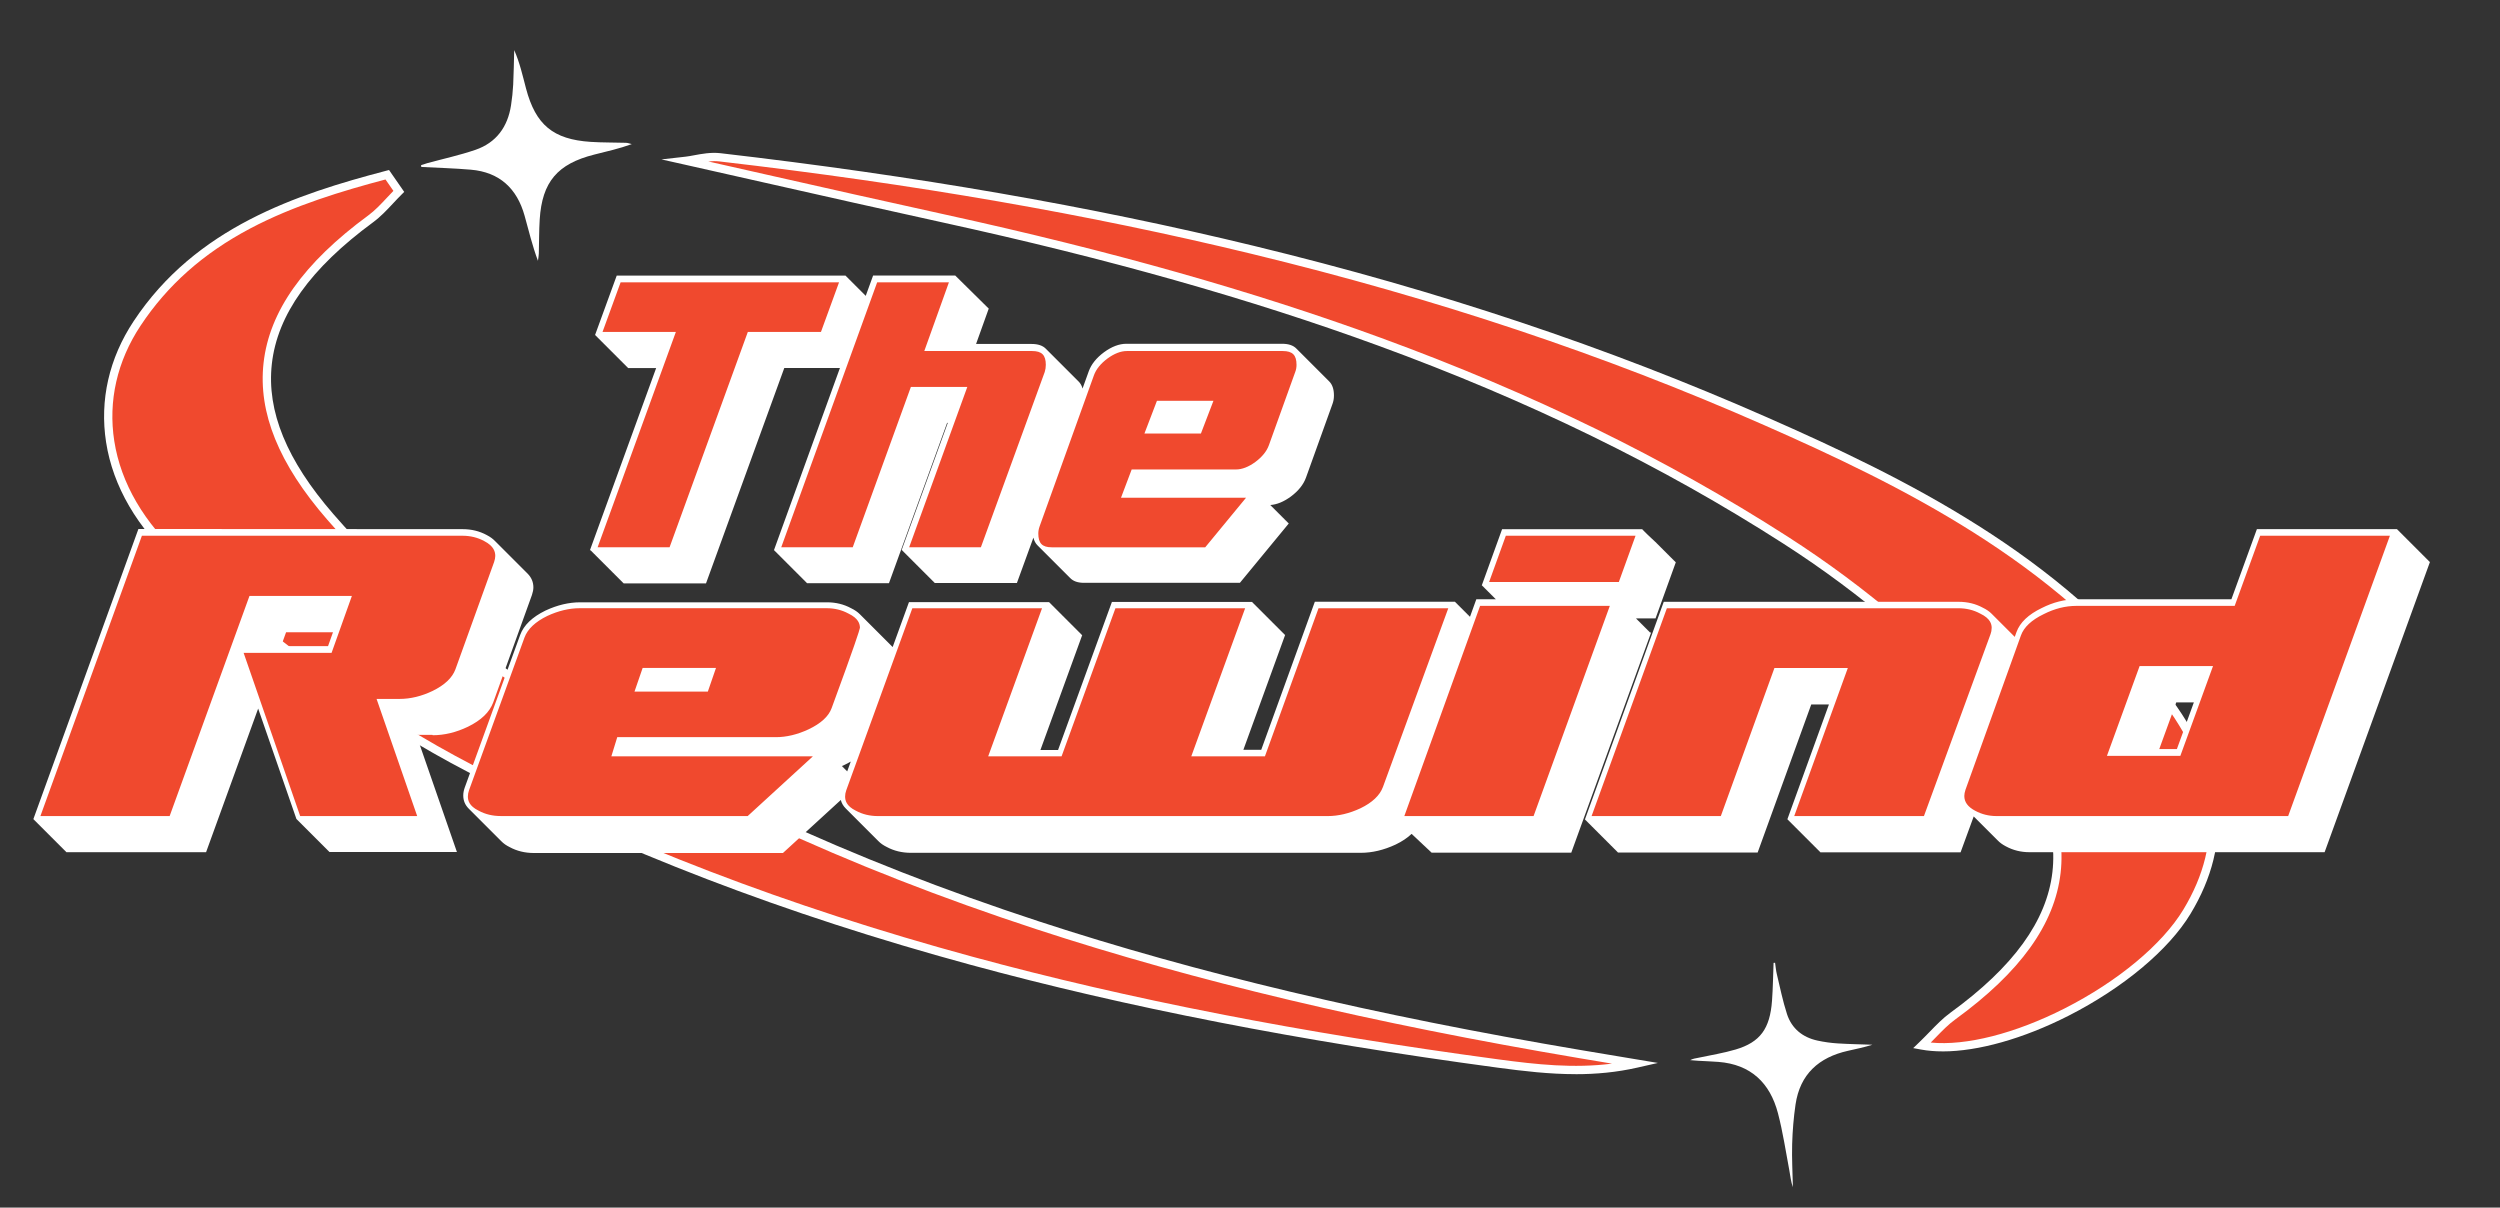
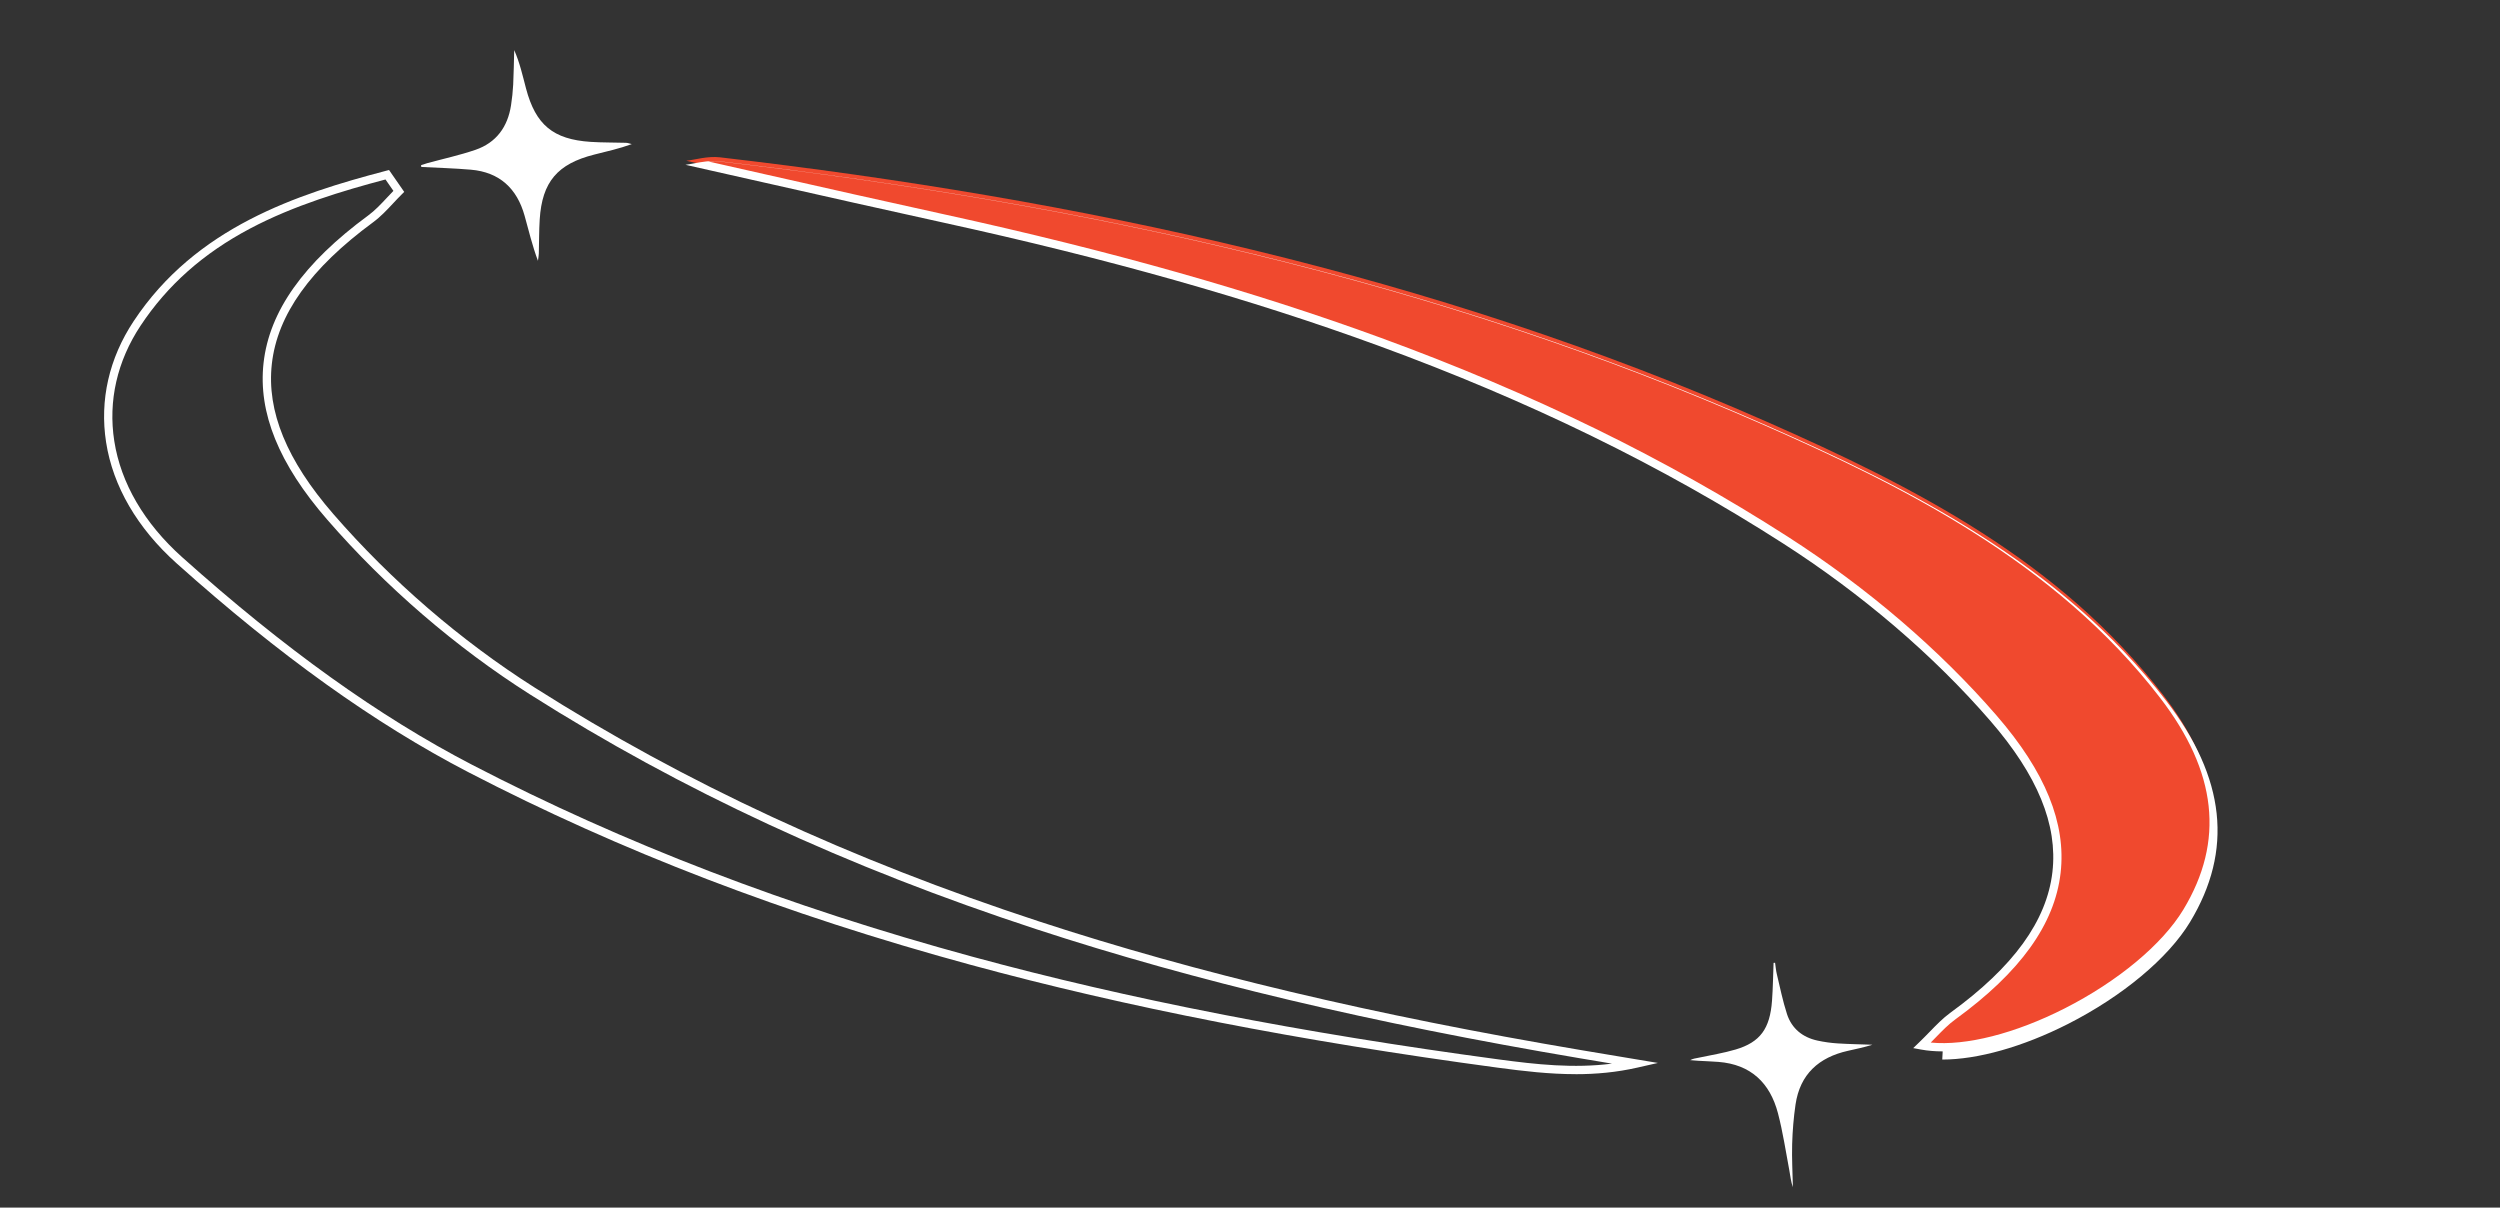
<svg xmlns="http://www.w3.org/2000/svg" id="Layer_1" data-name="Layer 1" viewBox="0 0 1508.62 728.72">
  <rect x="0" y="0" width="1508.62" height="728.72" fill="#333333" stroke="none" />
  <defs>
    <style>
      .cls-1 {
        fill: #fff;
      }

      .cls-2 {
        fill: #f0492e;
      }
    </style>
  </defs>
-   <path class="cls-2" d="M233.7,105.44c-58.42,15.35-114.98,35.39-150.96,89.74-28.67,43.31-23.14,99.37,25.51,142.91,53.39,47.79,112.15,92.79,175.5,125.65,194.24,100.75,404.89,149.11,620.45,178.07,27.28,3.67,54.67,6.5,83.34-.02-11.26-1.88-22.51-3.74-33.77-5.64-223.13-37.67-439.32-96.58-632.53-219.16-44.94-28.51-87.05-64.92-121.93-105.1-59.29-68.29-48.54-126.23,24.37-179.81,6.32-4.64,11.36-11.01,16.99-16.58-2.32-3.35-4.65-6.7-6.97-10.05Z" />
  <path class="cls-1" d="M950.8,648.2c-15.76,0-31.28-1.81-46.94-3.91-119.9-16.11-224.09-36.45-318.54-62.18-111.68-30.43-210.7-68.42-302.72-116.15-56.41-29.26-113.99-70.48-176.02-126.01-23.69-21.21-38.41-46.46-42.55-73.02-3.97-25.42,1.78-50.71,16.63-73.13,37.52-56.66,98.34-76.57,152.41-90.77l1.69-.44,9.17,13.22-1.5,1.48c-1.75,1.73-3.49,3.59-5.17,5.39-3.73,3.99-7.59,8.12-12.09,11.43-37.81,27.79-57.81,55.76-61.13,85.52-3.18,28.52,8.98,58.17,37.17,90.63,34.93,40.22,76.9,76.4,121.38,104.63,90.79,57.6,190.39,103.78,304.48,141.16,95,31.12,202,56.52,327.12,77.65,7.79,1.31,15.57,2.61,23.36,3.91l22.91,3.82-12.37,2.81c-12.69,2.89-25.06,3.98-37.29,3.98ZM232.64,108.3c-25.72,6.8-55.33,15.66-81.67,29.59-28.28,14.96-49.92,34.15-66.15,58.66-14.14,21.36-19.63,45.43-15.86,69.6,3.96,25.41,18.12,49.64,40.94,70.07,61.71,55.24,118.95,96.23,174.99,125.29,91.7,47.56,190.39,85.43,301.73,115.76,94.23,25.67,198.22,45.97,317.89,62.05,22.72,3.05,45.11,5.48,68.23,2.53-6.47-1.08-12.94-2.16-19.4-3.25-125.37-21.17-232.61-46.63-327.85-77.83-114.5-37.51-214.46-83.86-305.61-141.69-44.89-28.48-87.24-64.98-122.48-105.57-29.16-33.58-41.7-64.48-38.36-94.47,3.48-31.23,24.13-60.34,63.13-89,4.12-3.03,7.66-6.81,11.4-10.81,1.25-1.33,2.53-2.7,3.83-4.04l-4.79-6.91Z" />
  <path class="cls-2" d="M1159.76,630.91c46.85,8.61,132.53-35.41,159.94-80.73,28.38-46.93,16.77-90.36-14.23-130.65-62.14-80.76-150.05-125.71-239.98-165.32-201.12-88.59-413.68-134.07-631.07-159.28-7.38-.86-15.12,1.5-20.26,2.08,51.15,11.48,103.31,23.43,155.57,34.88,179,39.21,352.35,94.29,507.69,194.01,46.05,29.56,89.8,66.24,125.55,107.51,59.8,69.04,48.86,126.46-24.55,179.76-6.39,4.64-11.59,10.94-18.66,17.74Z" />
-   <path class="cls-1" d="M1172.31,634.46c-4.64,0-8.99-.36-13-1.1l-4.79-.88,3.51-3.38c2.31-2.22,4.42-4.39,6.46-6.49,4.12-4.24,8.01-8.24,12.46-11.48,38.04-27.62,58.18-55.4,61.58-84.95,3.27-28.47-8.97-58.28-37.44-91.15-34.21-39.49-77.43-76.5-125.01-107.04-73.17-46.97-153.14-86.04-244.48-119.45-76.8-28.09-162.63-52.37-262.39-74.22-35.98-7.88-72.33-16.09-107.48-24.03-16.12-3.64-32.16-7.27-48.11-10.85l-14.49-3.25,14.75-1.67c1.4-.16,3.1-.47,4.89-.81,4.6-.86,10.33-1.92,15.94-1.27,117.92,13.67,223.22,31.96,321.93,55.92,112.06,27.2,213.41,61.07,309.85,103.55,82.83,36.48,176.58,82.42,240.96,166.09,35.83,46.57,40.54,90.23,14.39,133.47-13.17,21.78-40.72,44.78-73.69,61.53-27.28,13.85-54.55,21.47-75.84,21.47ZM1165.1,629.13c21.2,2.1,50.88-5.41,80.78-20.59,32.17-16.34,58.96-38.64,71.67-59.66,24.96-41.27,20.35-83.08-14.08-127.83-63.66-82.74-156.75-128.32-239.01-164.56-96.17-42.36-197.25-76.14-309.02-103.27-98.51-23.91-203.62-42.17-321.33-55.81-2.21-.26-4.48-.2-6.71.02,11.75,2.65,23.55,5.31,35.39,7.99,35.14,7.94,71.48,16.15,107.45,24.03,99.99,21.9,186.03,46.24,263.04,74.41,91.69,33.54,171.98,72.77,245.47,119.94,47.97,30.8,91.57,68.13,126.09,107.98,29.44,33.98,42.07,65.06,38.63,95-3.57,31.02-24.37,59.94-63.61,88.43-4.1,2.98-7.68,6.66-11.82,10.91-.97.99-1.95,2.01-2.96,3.03Z" />
-   <path class="cls-1" d="M1359.55,417.68h-.25l.07-.18h-.25l.07-.18h-.25l.07-.18h-.25l.07-.18h-.25l.07-.18h-.25l.07-.18h-.25l.07-.18h-.25l.07-.18h-.25l.07-.18h-.25l.07-.18h-.25l.07-.18h-.25l.07-.18h-.25l.07-.18h-.25l.07-.18h-.25l.07-.18h-.25l.07-.18h-.25l.07-.18h-.25l.07-.18h-.25l.07-.18h-.25l.07-.18h-.25l.07-.18h-.25l.07-.18h-.25l.07-.18h-.25l.07-.18h-.25l.07-.18h-.25l.07-.18h-.25l.07-.18h-.25l.07-.18h-.25l.07-.18h-.25l.07-.18h-.25l.07-.18h-.25l.07-.18h-.25l.07-.18h-.25l.07-.18h-.25l.07-.18h-.25l.07-.18h-.25l.07-.18h-.25l.07-.18h-.25l.07-.18h-.25l.07-.18h-.25l.07-.18h-.25l.07-.18h-.25l.07-.18h-.25l.07-.18h-.25l.07-.18h-.25l.07-.18h-.25l.07-.18h-.25l.07-.18h-.25l.07-.18h-.25l.07-.18h-.25l.07-.18h-.25l.07-.18h-.25l.07-.18h-.25l.07-.18h-.25l.07-.18h-.25l.07-.18h-.25l.07-.18h-.25l.07-.18h-.25l.07-.18h-.25l.07-.18h-.25l.07-.18h-.25l.07-.18h-.25l.07-.18h-.25l.07-.18h-.25l.07-.18h-.25l.07-.18h-.25l.07-.18h-.25l.07-.18h-.25l.07-.18h-.25l.07-.18h-.25l.07-.18h-.25l.07-.18h-.25l.07-.18h-.25l.07-.18h-.25l.07-.18h-.25l.07-.18h-.25l.07-.18h-.25l.07-.18h-.25l.07-.18h-.25l.07-.18h-.25l.07-.18h-.25l.07-.18h-.25l.07-.18h-.25l.07-.18h-.25l.07-.18h-.25l.07-.18h-.25l.07-.18h-.25l.07-.18h-.25l.07-.18h-.25l.07-.18h-.25l.07-.18h-.25l.07-.18h-.25l.07-.18h-.25l.07-.18h-.25l.07-.18h-.25l.07-.18h-.25l.07-.18h-.25l.07-.18h-.25l.07-.18h-.25l.07-.18h-.25l.07-.18h-.25l.07-.18h-.25l.07-.18h-.25l.07-.18h-.25l.07-.18h-.25l.07-.18h-.25l.07-.18h-.25l.07-.18h-.25l.07-.18h-.25l.07-.18h-50.68l-1.44,3.95-17.53,48.17-2.93,8.05h.25l-.07.18h.25l-.07.18h.25l-.07.18h.25l-.07.18h.25l-.07.18h.25l-.07.18h.25l-.07.18h.25l-.07.18h.25l-.07.18h.25l-.07.18h.25l-.07.18h.25l-.07.18h.25l-.07.18h.25l-.07.18h.25l-.07.18h.25l-.07.18h.25l-.07.18h.25l-.07.18h.25l-.07.18h.25l-.07.18h.25l-.07.18h.25l-.07.18h.25l-.07.18h.25l-.07.18h.25l-.07.18h.25l-.07.18h.25l-.07.18h.25l-.07.18h.25l-.07.18h.25l-.07.18h.25l-.07.18h.25l-.07.18h.25l-.07.18h.25l-.07.18h.25l-.07.18h.25l-.07.18h.25l-.07.18h.25l-.07.18h.25l-.07.18h.25l-.07.18h.25l-.07.18h.25l-.07.18h.25l-.07.18h.25l-.07.18h.25l-.07.18h.25l-.07.18h.25l-.07.18h.25l-.07.18h.25l-.07.18h.25l-.07.18h.25l-.07.18h.25l-.07.18h.25l-.07.18h.25l-.07.18h.25l-.07.18h.25l-.07.18h.25l-.07.18h.25l-.07.18h.25l-.07.18h.25l-.07.18h.25l-.07.18h.25l-.07.18h.25l-.07.18h.25l-.07.18h.25l-.07.18h.25l-.07.18h.25l-.07.18h.25l-.07.18h.25l-.07.18h.25l-.07.18h.25l-.07.18h.25l-.07.18h.25l-.07.18h.25l-.07.18h.25l-.07.18h.25l-.07.18h.25l-.07.18h.25l-.07.18h.25l-.07.18h.25l-.07.18h.25l-.07.18h.25l-.07.18h.25l-.07.18h.25l-.07.18h.25l-.07.18h.25l-.07.18h.25l-.07.18h.25l-.07.18h.25l-.07.18h.25l-.07.18h.25l-.07.18h.25l-.07.18h.25l-.07.18h.25l-.07.18h.25l-.07.18h.25l-.07.18h.25l-.07.18h.25l-.07.18h.25l-.07.18h.25l-.07.18h.25l-.07.18h.25l-.07.18h.25l-.07.18h.25l-.07.18h.25l-.07.18h.25l-.07.18h.25l-.07.18h.25l-.07.18h.25l-.07.18h.25l-.07.18h.25l-.07.18h50.68l1.44-3.95,17.53-48.17,2.93-8.05h-.25l.07-.18ZM1313.63,452.03h-10.63l10.25-28.17h10.63l-10.25,28.17ZM456.03,419h.24l-2.74,7.96-2.85,8.27-1.39,4.04h-50.6l.06-.18h-.24l.06-.18h-.24l.06-.18h-.24l.06-.18h-.24l.06-.18h-.24l.06-.18h-.24l.06-.18h-.24l.06-.18h-.24l.06-.18h-.24l.06-.18h-.24l.06-.18h-.24l.06-.18h-.24l.06-.18h-.24l.06-.18h-.24l.06-.18h-.24l.06-.18h-.24l.06-.18h-.24l.06-.18h-.24l.06-.18h-.24l.06-.18h-.24l.06-.18h-.24l.06-.18h-.24l.06-.18h-.24l.06-.18h-.24l.06-.18h-.24l.06-.18h-.24l.06-.18h-.24l.06-.18h-.24l.06-.18h-.24l.06-.18h-.24l.06-.18h-.24l.06-.18h-.24l.06-.18h-.24l.06-.18h-.24l.06-.18h-.24l.06-.18h-.24l.06-.18h-.24l.06-.18h-.24l.06-.18h-.24l.06-.18h-.24l.06-.18h-.24l.06-.18h-.24l.06-.18h-.24l.06-.18h-.24l.06-.18h-.24l.06-.18h-.24l.06-.18h-.24l.06-.18h-.24l.06-.18h-.24l.06-.18h-.24l.06-.18h-.24l.06-.18h-.24l.06-.18h-.24l.06-.18h-.24l.06-.18h-.24l.06-.18h-.24l.06-.18h-.24l.06-.18h-.24l.06-.18h-.24l.06-.18h-.24l.06-.18h-.24l.06-.18h-.24l.06-.18h-.24l.06-.18h-.24l.06-.18h-.24l.06-.18h-.24l.06-.18h-.24l.06-.18h-.24l.06-.18h-.24l.06-.18h-.24l.06-.18h-.24l.06-.18h-.24l.06-.18h-.24l.06-.18h-.24l.06-.18h-.24l.06-.18h-.24l.06-.18h-.24l.06-.18h-.24l.06-.18h-.24l.06-.18h-.24l.06-.18h-.24l.06-.18h-.24l.06-.18h-.24l.06-.18h-.24l.06-.18h-.24l.06-.18h-.24l.06-.18h-.24l.06-.18h-.24l.06-.18h-.24l.06-.18h-.24l.06-.18h-.24l.06-.18h-.24l.06-.18h-.24l.06-.18h-.24l.06-.18h-.24l.06-.18h-.24l.06-.18h-.24l.06-.18h-.24l.06-.18h-.24l.06-.18h-.24l.06-.18h-.24l.06-.18h-.24l.06-.18h-.24l.06-.18h-.24l.06-.18h-.24l.06-.18h-.24l.06-.18h-.24l.06-.18h-.24l.06-.18h-.24l.06-.18h-.24l.06-.18h-.24l2.74-7.96,2.85-8.27,1.39-4.04h50.6l-.06.18h.24l-.06.18h.24l-.06.18h.24l-.06.18h.24l-.06.18h.24l-.06.18h.24l-.06.18h.24l-.06.18h.24l-.06.18h.24l-.06.18h.24l-.06.18h.24l-.06.18h.24l-.06.18h.24l-.06.18h.24l-.06.18h.24l-.06.18h.24l-.06.18h.24l-.06.18h.24l-.06.18h.24l-.06.18h.24l-.06.18h.24l-.06.18h.24l-.06.18h.24l-.06.18h.24l-.06.18h.24l-.06.18h.24l-.06.18h.24l-.06.18h.24l-.06.18h.24l-.06.18h.24l-.06.18h.24l-.06.18h.24l-.06.18h.24l-.06.18h.24l-.06.18h.24l-.06.18h.24l-.06.18h.24l-.06.18h.24l-.06.18h.24l-.06.18h.24l-.06.18h.24l-.06.18h.24l-.06.18h.24l-.06.18h.24l-.06.18h.24l-.06.18h.24l-.06.18h.24l-.06.18h.24l-.06.18h.24l-.06.18h.24l-.06.18h.24l-.06.18h.24l-.06.18h.24l-.06.18h.24l-.06.18h.24l-.06.18h.24l-.06.18h.24l-.06.18h.24l-.06.18h.24l-.06.18h.24l-.06.18h.24l-.06.18h.24l-.06.18h.24l-.06.18h.24l-.06.18h.24l-.06.18h.24l-.06.18h.24l-.06.18h.24l-.06.18h.24l-.06.18h.24l-.06.18h.24l-.06.18h.24l-.06.18h.24l-.06.18h.24l-.06.18h.24l-.06.18h.24l-.06.18h.24l-.06.18h.24l-.06.18h.24l-.06.18h.24l-.06.18h.24l-.06.18h.24l-.06.18h.24l-.06.18h.24l-.06.18h.24l-.06.18h.24l-.06.18h.24l-.06.18h.24l-.06.18h.24l-.06.18h.24l-.06.18h.24l-.06.18h.24l-.06.18h.24l-.06.18h.24l-.06.18h.24l-.06.18h.24l-.06.18h.24l-.06.18h.24l-.06.18h.24l-.06.18h.24l-.06.18h.24l-.06.18h.24l-.06.18h.24l-.06.18h.24l-.06.18h.24l-.06.18h.24l-.06.18h.24l-.06.18h.24l-.06.18h.24l-.06.18h.24l-.06.18ZM261.15,443.67c7.03,0,14.11-1.71,21.24-5.13,7.98-3.89,13.06-8.79,15.25-14.68l23.37-64.85c.57-1.71.86-3.23.86-4.56,0-3.16-1.14-5.89-3.39-8.2-.06-.06-.12-.12-.18-.18-.06-.06-.12-.12-.18-.18-.06-.06-.12-.12-.18-.18-.06-.06-.12-.12-.18-.18-.06-.06-.12-.12-.18-.18-.06-.06-.12-.12-.18-.18-.06-.06-.12-.12-.18-.18-.06-.06-.12-.12-.18-.18-.06-.06-.12-.12-.18-.18-.06-.06-.12-.12-.18-.18-.06-.06-.12-.12-.18-.18-.06-.06-.12-.12-.18-.18-.06-.06-.12-.12-.18-.18-.06-.06-.12-.12-.18-.18-.06-.06-.12-.12-.18-.18-.06-.06-.12-.12-.18-.18-.06-.06-.12-.12-.18-.18-.06-.06-.12-.12-.18-.18-.06-.06-.12-.12-.18-.18-.06-.06-.12-.12-.18-.18-.06-.06-.12-.12-.18-.18-.06-.06-.12-.12-.18-.18-.06-.06-.12-.12-.18-.18-.06-.06-.12-.12-.18-.18-.06-.06-.12-.12-.18-.18-.06-.06-.12-.12-.18-.18-.06-.06-.12-.12-.18-.18-.06-.06-.12-.12-.18-.18-.06-.06-.12-.12-.18-.18-.06-.06-.12-.12-.18-.18-.06-.06-.12-.12-.18-.18-.06-.06-.12-.12-.18-.18-.06-.06-.12-.12-.18-.18-.06-.06-.12-.12-.18-.18-.06-.06-.12-.12-.18-.18-.06-.06-.12-.12-.18-.18-.06-.06-.12-.12-.18-.18-.06-.06-.12-.12-.18-.18-.06-.06-.12-.12-.18-.18-.06-.06-.12-.12-.18-.18-.06-.06-.12-.12-.18-.18-.06-.06-.12-.12-.18-.18-.06-.06-.12-.12-.18-.18-.06-.06-.12-.12-.18-.18-.06-.06-.12-.12-.18-.18-.06-.06-.12-.12-.18-.18-.06-.06-.12-.12-.18-.18-.06-.06-.12-.12-.18-.18-.06-.06-.12-.12-.18-.18-.06-.06-.12-.12-.18-.18-.06-.06-.12-.12-.18-.18-.06-.06-.12-.12-.18-.18-.06-.06-.12-.12-.18-.18-.06-.06-.12-.12-.18-.18-.06-.06-.12-.12-.18-.18-.06-.06-.12-.12-.18-.18-.06-.06-.12-.12-.18-.18-.06-.06-.12-.12-.18-.18-.06-.06-.12-.12-.18-.18-.06-.06-.12-.12-.18-.18-.06-.06-.12-.12-.18-.18-.06-.06-.12-.12-.18-.18-.06-.06-.12-.12-.18-.18-.06-.06-.12-.12-.18-.18-.06-.06-.12-.12-.18-.18-.06-.06-.12-.12-.18-.18-.06-.06-.12-.12-.18-.18-.06-.06-.12-.12-.18-.18-.06-.06-.12-.12-.18-.18-.06-.06-.12-.12-.18-.18-.06-.06-.12-.12-.18-.18-.06-.06-.12-.12-.18-.18-.06-.06-.12-.12-.18-.18-.06-.06-.12-.12-.18-.18-.06-.06-.12-.12-.18-.18-.06-.06-.12-.12-.18-.18-.06-.06-.12-.12-.18-.18-.06-.06-.12-.12-.18-.18-.06-.06-.12-.12-.18-.18-.06-.06-.12-.12-.18-.18-.06-.06-.12-.12-.18-.18-.06-.06-.12-.12-.18-.18-.06-.06-.12-.12-.18-.18-.06-.06-.12-.12-.18-.18-.06-.06-.12-.12-.18-.18-.06-.06-.12-.12-.18-.18-.06-.06-.12-.12-.18-.18-.06-.06-.12-.12-.18-.18-.06-.06-.12-.12-.18-.18-.06-.06-.12-.12-.18-.18-.06-.06-.12-.12-.18-.18-.06-.06-.12-.12-.18-.18-.06-.06-.12-.12-.18-.18-.06-.06-.12-.12-.18-.18-.06-.06-.12-.12-.18-.18-.06-.06-.12-.12-.18-.18-.06-.06-.12-.12-.18-.18-.06-.06-.12-.12-.18-.18-.06-.06-.12-.12-.18-.18-.06-.06-.12-.12-.18-.18-.06-.06-.12-.12-.18-.18-.06-.06-.12-.12-.18-.18-.06-.06-.12-.12-.18-.18-.06-.06-.12-.12-.18-.18-.06-.06-.12-.12-.18-.18-.06-.06-.12-.12-.18-.18-.06-.06-.12-.12-.18-.18-.06-.06-.12-.12-.18-.18-.06-.06-.12-.12-.18-.18-.06-.06-.12-.12-.18-.18-1.29-1.37-2.98-2.59-5.05-3.67-4.37-2.37-9.22-3.56-14.54-3.56H83.52l-63.42,175.16h.25l-.07.18h.25l-.07.18h.25l-.07.18h.25l-.07.18h.25l-.07.18h.25l-.07.18h.25l-.07.18h.25l-.07.18h.25l-.07.18h.25l-.07.18h.25l-.07.18h.25l-.07.18h.25l-.07.18h.25l-.07.18h.25l-.07.18h.25l-.07.18h.25l-.07.18h.25l-.07.18h.25l-.07.18h.25l-.07.18h.25l-.07.18h.25l-.07.18h.25l-.07.18h.25l-.07.18h.25l-.07.18h.25l-.07.18h.25l-.07.18h.25l-.07.18h.25l-.07.18h.25l-.07.18h.25l-.07.18h.25l-.07.18h.25l-.07.18h.25l-.07.18h.25l-.07.18h.25l-.07.18h.25l-.07.18h.25l-.07.18h.25l-.07.18h.25l-.07.18h.25l-.07.18h.25l-.07.18h.25l-.07.18h.25l-.07.18h.25l-.07.18h.25l-.07.18h.25l-.07.18h.25l-.07.18h.25l-.07.18h.25l-.07.18h.25l-.07.18h.25l-.07.18h.25l-.07.18h.25l-.07.18h.25l-.07.18h.25l-.07.18h.25l-.07.18h.25l-.07.18h.25l-.07.18h.25l-.07.18h.25l-.07.18h.25l-.07.18h.25l-.07.18h.25l-.07.18h.25l-.07.18h.25l-.07.18h.25l-.07.18h.25l-.07.18h.25l-.07.18h.25l-.07.18h.25l-.07.18h.25l-.07.18h.25l-.07.18h.25l-.07.18h.25l-.07.18h.25l-.07.18h.25l-.07.18h.25l-.07.18h.25l-.07.18h.25l-.07.18h.25l-.07.18h.25l-.07.18h.25l-.07.18h.25l-.07.18h.25l-.07.18h.25l-.07.18h.25l-.07.18h.25l-.07.18h.25l-.07.18h.25l-.07.18h.25l-.07.18h.25l-.07.18h.25l-.07.18h.25l-.07.18h.25l-.07.18h.25l-.07.18h.25l-.07.18h.25l-.07.18h.25l-.07.18h.25l-.07.18h.25l-.07.18h.25l-.07.18h.25l-.07.18h.25l-.07.18h.25l-.07.18h.25l-.07.18h.25l-.07.18h.25l-.07.18h.25l-.07.18h.25l-.07.18h.25l-.07.18h84.37l31.43-86.68,23.1,66.68h.12l.06.18h.12l.06.18h.12l.06.18h.12l.06.18h.12l.06.18h.12l.06.18h.12l.06.18h.12l.06.18h.12l.06.18h.12l.06.18h.12l.06.18h.12l.06.18h.12l.06.18h.12l.06.18h.12l.06.18h.12l.06.18h.12l.06.18h.12l.06.18h.12l.06.18h.12l.06.18h.12l.06.18h.12l.06.18h.12l.06.18h.12l.06.18h.12l.06.18h.12l.06.18h.12l.06.18h.12l.06.18h.12l.06.18h.12l.06.18h.12l.06.18h.12l.06.18h.12l.06.18h.12l.06.18h.12l.06.18h.12l.06.18h.12l.06.18h.12l.06.18h.12l.06.18h.12l.06.18h.12l.06.18h.12l.06.18h.12l.06.18h.12l.06.18h.12l.06.18h.12l.06.18h.12l.06.18h.12l.06.18h.12l.06.18h.12l.06.18h.12l.06.18h.12l.06.18h.12l.06.18h.12l.06.18h.12l.06.18h.12l.06.18h.12l.06.18h.12l.06.18h.12l.06.18h.12l.06.18h.12l.06.18h.12l.06.18h.12l.06.18h.12l.06.18h.12l.06.18h.12l.06.18h.12l.06.18h.12l.06.18h.12l.06.18h.12l.06.18h.12l.06.18h.12l.06.18h.12l.06.18h.12l.06.18h.12l.06.18h.12l.06.18h.12l.06.18h.12l.06.18h.12l.06.18h.12l.06.18h.12l.06.18h.12l.06.18h.12l.06.18h.12l.06.18h.12l.06.18h.12l.06.18h.12l.06.18h.12l.06.18h.12l.06.18h.12l.06.18h.12l.06.18h.12l.06.18h.12l.06.18h.12l.06.18h.12l.06.18h.12l.06.18h.12l.06.18h.12l.06.18h.12l.06.18h.12l.06.18h.12l.06.18h.12l.06.18h.12l.06.18h.12l.06.18h.12l.06.18h.12l.06.18h.12l.06.18h.12l.06.18h.12l.06.18h.12l.06.18h.12l.06.18h76.96l-24.51-70.69h9.69ZM196.35,488.36l-25.11-72.47h50.96l1.42-3.98,10.12-28.36,2.86-8.02h-.24l.06-.18h-.24l.06-.18h-.24l.06-.18h-.24l.06-.18h-.24l.06-.18h-.24l.06-.18h-.24l.06-.18h-.24l.06-.18h-.24l.06-.18h-.24l.06-.18h-.24l.06-.18h-.24l.06-.18h-.24l.06-.18h-.24l.06-.18h-.24l.06-.18h-.24l.06-.18h-.24l.06-.18h-.24l.06-.18h-.24l.06-.18h-.24l.06-.18h-.24l.06-.18h-.24l.06-.18h-.24l.06-.18h-.24l.06-.18h-.24l.06-.18h-.24l.06-.18h-.24l.06-.18h-.24l.06-.18h-.24l.06-.18h-.24l.06-.18h-.24l.06-.18h-.24l.06-.18h-.24l.06-.18h-.24l.06-.18h-.24l.06-.18h-.24l.06-.18h-.24l.06-.18h-.24l.06-.18h-.24l.06-.18h-.24l.06-.18h-.24l.06-.18h-.24l.06-.18h-.24l.06-.18h-.24l.06-.18h-.24l.06-.18h-.24l.06-.18h-.24l.06-.18h-.24l.06-.18h-.24l.06-.18h-.24l.06-.18h-.24l.06-.18h-.24l.06-.18h-.24l.06-.18h-.24l.06-.18h-.24l.06-.18h-.24l.06-.18h-.24l.06-.18h-.24l.06-.18h-.24l.06-.18h-.24l.06-.18h-.24l.06-.18h-.24l.06-.18h-.24l.06-.18h-.24l.06-.18h-.24l.06-.18h-.24l.06-.18h-.24l.06-.18h-.24l.06-.18h-.24l.06-.18h-.24l.06-.18h-.24l.06-.18h-.24l.06-.18h-.24l.06-.18h-.24l.06-.18h-.24l.06-.18h-.24l.06-.18h-.24l.06-.18h-.24l.06-.18h-.24l.06-.18h-.24l.06-.18h-.24l.06-.18h-.24l.06-.18h-.24l.06-.18h-.24l.06-.18h-.24l.06-.18h-.24l.06-.18h-.24l.06-.18h-.24l.06-.18h-.24l.06-.18h-.24l.06-.18h-.24l.06-.18h-.24l.06-.18h-.24l.06-.18h-.24l.06-.18h-.24l.06-.18h-.24l.06-.18h-.24l.06-.18h-.24l.06-.18h-.24l.06-.18h-.24l.06-.18h-.24l.06-.18h-.24l.06-.18h-.24l.06-.18h-.24l.06-.18h-.24l.06-.18h-.24l.06-.18h-.24l.06-.18h-.24l.06-.18h-.24l.06-.18h-.24l.06-.18h-.24l.06-.18h-68.16l-1.43,3.95-46.74,128.88h-44.37l51.84-143.16h184.67l-20.4,56.59c-1.63,4.36-5.75,8.18-12.21,11.34-6.28,3.01-12.55,4.54-18.64,4.54h-18.12l2.76,7.97,21.75,62.72h-51.19ZM169.61,389.89l3.03-8.36h28.3l-2.98,8.36h-28.35ZM356.6,332.16l-.07.18h.25l-.07.18h.25l-.07.18h.25l-.07.18h.25l-.07.18h.25l-.07.18h.25l-.07.18h.25l-.07.18h.25l-.07.18h.25l-.07.18h.25l-.07.18h.25l-.07.18h.25l-.07.18h.25l-.07.18h.25l-.07.18h.25l-.07.18h.25l-.07.18h.25l-.07.18h.25l-.07.18h.25l-.07.18h.25l-.07.18h.25l-.07.18h.25l-.07.18h.25l-.07.18h.25l-.07.18h.25l-.07.18h.25l-.07.18h.25l-.07.18h.25l-.07.18h.25l-.07.18h.25l-.07.18h.25l-.07.18h.25l-.07.18h.25l-.07.18h.25l-.07.18h.25l-.07.18h.25l-.07.18h.25l-.07.18h.25l-.07.18h.25l-.07.18h.25l-.07.18h.25l-.07.18h.25l-.07.18h.25l-.07.18h.25l-.07.18h.25l-.07.18h.25l-.07.18h.25l-.07.18h.25l-.07.18h.25l-.07.18h.25l-.07.18h.25l-.07.18h.25l-.07.18h.25l-.07.18h.25l-.07.18h.25l-.07.18h.25l-.07.18h.25l-.07.18h.25l-.07.18h.25l-.07.18h.25l-.07.18h.25l-.07.18h.25l-.07.18h.25l-.07.18h.25l-.07.18h.25l-.07.18h.25l-.07.18h.25l-.07.18h.25l-.07.18h.25l-.07.18h.25l-.07.18h.25l-.07.18h.25l-.07.18h.25l-.07.18h.25l-.07.18h.25l-.07.18h.25l-.07.18h.25l-.07.18h.25l-.07.18h.25l-.07.18h.25l-.07.18h.25l-.07.18h.25l-.07.18h.25l-.07.18h.25l-.07.18h.25l-.07.18h.25l-.07.18h.25l-.07.18h.25l-.07.18h.25l-.07.18h.25l-.07.18h.25l-.07.18h.25l-.07.18h.25l-.07.18h.25l-.07.18h.25l-.07.18h.25l-.07.18h.25l-.07.18h.25l-.07.18h.25l-.07.18h.25l-.07.18h.25l-.07.18h.25l-.07.18h.25l-.07.18h.25l-.07.18h.25l-.07.18h.25l-.07.18h.25l-.07.18h.25l-.07.18h.25l-.07.18h.25l-.07.18h49.8l47.23-129.96h33.58l-39.82,109.96h.25l-.07.18h.25l-.07.18h.25l-.07.18h.25l-.07.18h.25l-.07.18h.25l-.07.18h.25l-.07.18h.25l-.07.18h.25l-.07.18h.25l-.07.18h.25l-.07.18h.25l-.07.18h.25l-.07.18h.25l-.07.18h.25l-.07.18h.25l-.07.18h.25l-.07.18h.25l-.07.18h.25l-.07.18h.25l-.07.18h.25l-.07.18h.25l-.07.18h.25l-.07.18h.25l-.07.18h.25l-.07.18h.25l-.07.18h.25l-.07.18h.25l-.07.18h.25l-.07.18h.25l-.07.18h.25l-.07.18h.25l-.07.18h.25l-.07.18h.25l-.07.18h.25l-.07.18h.25l-.07.18h.25l-.07.18h.25l-.07.18h.25l-.07.18h.25l-.07.18h.25l-.07.18h.25l-.07.18h.25l-.07.18h.25l-.07.18h.25l-.07.18h.25l-.07.18h.25l-.07.18h.25l-.07.18h.25l-.07.18h.25l-.07.18h.25l-.07.18h.25l-.07.18h.25l-.07.18h.25l-.07.18h.25l-.07.18h.25l-.07.18h.25l-.07.18h.25l-.07.18h.25l-.07.18h.25l-.07.18h.25l-.07.18h.25l-.07.18h.25l-.07.18h.25l-.07.18h.25l-.07.18h.25l-.07.18h.25l-.07.18h.25l-.07.18h.25l-.07.18h.25l-.07.18h.25l-.07.18h.25l-.07.18h.25l-.07.18h.25l-.07.18h.25l-.07.18h.25l-.07.18h.25l-.07.18h.25l-.07.18h.25l-.07.18h.25l-.07.18h.25l-.07.18h.25l-.07.18h.25l-.07.18h.25l-.07.18h.25l-.07.18h.25l-.07.18h.25l-.07.18h.25l-.07.18h.25l-.07.18h.25l-.07.18h.25l-.07.18h.25l-.07.18h.25l-.07.18h.25l-.07.18h.25l-.07.18h.25l-.07.18h.25l-.07.18h.25l-.07.18h.25l-.07.18h.25l-.07.18h.25l-.07.18h.25l-.07.18h.25l-.07.18h.25l-.07.18h.25l-.07.18h.25l-.07.18h.25l-.07.18h.25l-.07.18h.25l-.07.18h.25l-.07.18h.25l-.07.18h49.53l35.09-96.76h.41l-27.84,76.76h.25l-.07.18h.25l-.07.18h.25l-.07.18h.25l-.07.18h.25l-.07.18h.25l-.07.18h.25l-.07.18h.25l-.07.18h.25l-.07.18h.25l-.07.18h.25l-.07.18h.25l-.07.18h.25l-.07.18h.25l-.07.18h.25l-.07.18h.25l-.07.18h.25l-.07.18h.25l-.07.18h.25l-.07.18h.25l-.07.18h.25l-.07.18h.25l-.07.18h.25l-.07.18h.25l-.07.18h.25l-.07.18h.25l-.07.18h.25l-.07.18h.25l-.07.18h.25l-.07.18h.25l-.07.18h.25l-.07.18h.25l-.07.18h.25l-.07.18h.25l-.07.18h.25l-.07.18h.25l-.07.18h.25l-.07.18h.25l-.07.18h.25l-.07.18h.25l-.07.18h.25l-.07.18h.25l-.07.18h.25l-.07.18h.25l-.07.18h.25l-.07.18h.25l-.07.18h.25l-.07.18h.25l-.07.18h.25l-.07.18h.25l-.07.18h.25l-.07.18h.25l-.07.18h.25l-.07.18h.25l-.07.18h.25l-.07.18h.25l-.07.18h.25l-.07.18h.25l-.07.18h.25l-.07.18h.25l-.07.18h.25l-.07.18h.25l-.07.18h.25l-.07.18h.25l-.07.18h.25l-.07.18h.25l-.07.18h.25l-.07.18h.25l-.07.18h.25l-.07.18h.25l-.07.18h.25l-.07.18h.25l-.07.18h.25l-.07.18h.25l-.07.18h.25l-.07.18h.25l-.07.18h.25l-.07.18h.25l-.07.18h.25l-.07.18h.25l-.07.18h.25l-.07.18h.25l-.07.18h.25l-.07.18h.25l-.07.18h.25l-.07.18h.25l-.07.18h.25l-.07.18h.25l-.07.18h.25l-.07.18h.25l-.07.18h.25l-.07.18h.25l-.07.18h.25l-.07.18h.25l-.07.18h.25l-.07.18h.25l-.07.18h.25l-.07.18h.25l-.07.18h.25l-.07.18h.25l-.07.18h.25l-.07.18h.25l-.07.18h.25l-.07.18h.25l-.07.18h.25l-.07.18h.25l-.07.18h.25l-.07.18h.25l-.07.18h.25l-.07.18h.25l-.07.18h.25l-.07.18h49.66l9.97-27.38c.45,1.93,1.27,3.48,2.46,4.65.06.06.12.12.18.18.06.06.12.12.18.18.06.06.12.12.18.18.06.06.12.12.18.18.06.06.12.12.18.18.06.06.12.12.18.18.06.06.12.12.18.18.06.06.12.12.18.18.06.06.12.12.18.18.06.06.12.12.18.18.06.06.12.12.18.18.06.06.12.12.18.18.06.06.12.12.18.18.06.06.12.12.18.18.06.06.12.12.18.18.06.06.12.12.18.18.06.06.12.12.18.18.06.06.12.12.18.18.06.06.12.12.18.18.06.06.12.12.18.18.06.06.12.12.18.18.06.06.12.12.18.18.06.06.12.12.18.18.06.06.12.12.18.18.06.06.12.12.18.18.06.06.12.12.18.18.06.06.12.12.18.18.06.06.12.12.18.18.06.06.12.12.18.18.06.06.12.12.18.18.06.06.12.12.18.18.06.06.12.12.18.18.06.06.12.12.18.18.06.06.12.12.18.18.06.06.12.12.18.18.06.06.12.12.18.18.06.06.12.12.18.18.06.06.12.12.18.18.06.06.12.12.18.18.06.06.12.12.18.18.06.06.12.12.18.18.06.06.12.12.18.18.06.06.12.12.18.18.06.06.12.12.18.18.06.06.12.12.18.18.06.06.12.12.18.18.06.06.12.12.18.18.06.06.12.12.18.18.06.06.12.12.18.18.06.06.12.12.18.18.06.06.12.12.18.18.06.06.12.12.18.18.06.06.12.12.18.18.06.06.12.12.18.18.06.06.12.12.18.18.06.06.12.12.18.18.06.06.12.12.18.18.06.06.12.12.18.18.06.06.12.12.18.18.06.06.12.12.18.18.06.06.12.12.18.18.06.06.12.12.18.18.06.06.12.12.18.18.06.06.12.12.18.18.06.06.12.12.18.18.06.06.12.12.18.18.06.06.12.12.18.18.06.06.12.12.18.18.06.06.12.12.18.18.06.06.12.12.18.18.06.06.12.12.18.18.06.06.12.12.18.18.06.06.12.12.18.18.06.06.12.12.18.18.06.06.12.12.18.18.06.06.12.12.18.18.06.06.12.12.18.18.06.06.12.12.18.18.06.06.12.12.18.18.06.06.12.12.18.18.06.06.12.12.18.18.06.06.12.12.18.18.06.06.12.12.18.18.06.06.12.12.18.18.06.06.12.12.18.18.06.06.12.12.18.18.06.06.12.12.18.18.06.06.12.12.18.18.06.06.12.12.18.18.06.06.12.12.18.18.06.06.12.12.18.18.06.06.12.12.18.18.06.06.12.12.18.18.06.06.12.12.18.18.06.06.12.12.18.18.06.06.12.12.18.18.06.06.12.12.18.18.06.06.12.12.18.18.06.06.12.12.18.18.06.06.12.12.18.18.06.06.12.12.18.18.06.06.12.12.18.18.06.06.12.12.18.18.06.06.12.12.18.18.06.06.12.12.18.18.06.06.12.12.18.18.06.06.12.12.18.18.06.06.12.12.18.18.06.06.12.12.18.18.06.06.12.12.18.18,1.84,1.94,4.63,2.91,8.37,2.91h94.06l29.56-35.9h-.33l.15-.18h-.33l.15-.18h-.33l.15-.18h-.33l.15-.18h-.33l.15-.18h-.33l.15-.18h-.33l.15-.18h-.33l.15-.18h-.33l.15-.18h-.33l.15-.18h-.33l.15-.18h-.33l.15-.18h-.33l.15-.18h-.33l.15-.18h-.33l.15-.18h-.33l.15-.18h-.33l.15-.18h-.33l.15-.18h-.33l.15-.18h-.33l.15-.18h-.33l.15-.18h-.33l.15-.18h-.33l.15-.18h-.33l.15-.18h-.33l.15-.18h-.33l.15-.18h-.33l.15-.18h-.33l.15-.18h-.33l.15-.18h-.33l.15-.18h-.33l.15-.18h-.33l.15-.18h-.33l.15-.18h-.33l.15-.18h-.33l.15-.18h-.33l.15-.18h-.33l.15-.18h-.33l.15-.18h-.33l.15-.18h-.33l.15-.18h-.33l.15-.18h-.33l.15-.18h-.33l.15-.18h-.33l.15-.18h-.33l.15-.18h-.33l.15-.18h-.33l.15-.18h-.33l.15-.18h-.33l.15-.18h-.33l.15-.18h-.33l.15-.18h-.33l.15-.18h-.33l.15-.18h-.33l.15-.18h-.33l.15-.18h-.33l.15-.18h-.33l.15-.18h-.33l.15-.18h-.33l.15-.18h-.33l.15-.18h-.33l.15-.18h-.33l.11-.13c3.95-.29,8.04-1.97,12.29-5.07,4.59-3.42,7.65-7.24,9.18-11.47l15.92-44.27c.63-1.62.95-3.37.95-5.26,0-3.84-.98-6.7-2.93-8.59-.06-.06-.12-.12-.18-.18-.06-.06-.12-.12-.18-.18-.06-.06-.12-.12-.18-.18-.06-.06-.12-.12-.18-.18-.06-.06-.12-.12-.18-.18-.06-.06-.12-.12-.18-.18-.06-.06-.12-.12-.18-.18-.06-.06-.12-.12-.18-.18-.06-.06-.12-.12-.18-.18-.06-.06-.12-.12-.18-.18-.06-.06-.12-.12-.18-.18-.06-.06-.12-.12-.18-.18-.06-.06-.12-.12-.18-.18-.06-.06-.12-.12-.18-.18-.06-.06-.12-.12-.18-.18-.06-.06-.12-.12-.18-.18-.06-.06-.12-.12-.18-.18-.06-.06-.12-.12-.18-.18-.06-.06-.12-.12-.18-.18-.06-.06-.12-.12-.18-.18-.06-.06-.12-.12-.18-.18-.06-.06-.12-.12-.18-.18-.06-.06-.12-.12-.18-.18-.06-.06-.12-.12-.18-.18-.06-.06-.12-.12-.18-.18-.06-.06-.12-.12-.18-.18-.06-.06-.12-.12-.18-.18-.06-.06-.12-.12-.18-.18-.06-.06-.12-.12-.18-.18-.06-.06-.12-.12-.18-.18-.06-.06-.12-.12-.18-.18-.06-.06-.12-.12-.18-.18-.06-.06-.12-.12-.18-.18-.06-.06-.12-.12-.18-.18-.06-.06-.12-.12-.18-.18-.06-.06-.12-.12-.18-.18-.06-.06-.12-.12-.18-.18-.06-.06-.12-.12-.18-.18-.06-.06-.12-.12-.18-.18-.06-.06-.12-.12-.18-.18-.06-.06-.12-.12-.18-.18-.06-.06-.12-.12-.18-.18-.06-.06-.12-.12-.18-.18-.06-.06-.12-.12-.18-.18-.06-.06-.12-.12-.18-.18-.06-.06-.12-.12-.18-.18-.06-.06-.12-.12-.18-.18-.06-.06-.12-.12-.18-.18-.06-.06-.12-.12-.18-.18-.06-.06-.12-.12-.18-.18-.06-.06-.12-.12-.18-.18-.06-.06-.12-.12-.18-.18-.06-.06-.12-.12-.18-.18-.06-.06-.12-.12-.18-.18-.06-.06-.12-.12-.18-.18-.06-.06-.12-.12-.18-.18-.06-.06-.12-.12-.18-.18-.06-.06-.12-.12-.18-.18-.06-.06-.12-.12-.18-.18-.06-.06-.12-.12-.18-.18-.06-.06-.12-.12-.18-.18-.06-.06-.12-.12-.18-.18-.06-.06-.12-.12-.18-.18-.06-.06-.12-.12-.18-.18-.06-.06-.12-.12-.18-.18-.06-.06-.12-.12-.18-.18-.06-.06-.12-.12-.18-.18-.06-.06-.12-.12-.18-.18-.06-.06-.12-.12-.18-.18-.06-.06-.12-.12-.18-.18-.06-.06-.12-.12-.18-.18-.06-.06-.12-.12-.18-.18-.06-.06-.12-.12-.18-.18-.06-.06-.12-.12-.18-.18-.06-.06-.12-.12-.18-.18-.06-.06-.12-.12-.18-.18-.06-.06-.12-.12-.18-.18-.06-.06-.12-.12-.18-.18-.06-.06-.12-.12-.18-.18-.06-.06-.12-.12-.18-.18-.06-.06-.12-.12-.18-.18-.06-.06-.12-.12-.18-.18-.06-.06-.12-.12-.18-.18-.06-.06-.12-.12-.18-.18-.06-.06-.12-.12-.18-.18-.06-.06-.12-.12-.18-.18-.06-.06-.12-.12-.18-.18-.06-.06-.12-.12-.18-.18-.06-.06-.12-.12-.18-.18-.06-.06-.12-.12-.18-.18-.06-.06-.12-.12-.18-.18-.06-.06-.12-.12-.18-.18-.06-.06-.12-.12-.18-.18-.06-.06-.12-.12-.18-.18-.06-.06-.12-.12-.18-.18-.06-.06-.12-.12-.18-.18-.06-.06-.12-.12-.18-.18-.06-.06-.12-.12-.18-.18-.06-.06-.12-.12-.18-.18-.06-.06-.12-.12-.18-.18-.06-.06-.12-.12-.18-.18-.06-.06-.12-.12-.18-.18-.06-.06-.12-.12-.18-.18-.06-.06-.12-.12-.18-.18-.06-.06-.12-.12-.18-.18-.06-.06-.12-.12-.18-.18-.06-.06-.12-.12-.18-.18-.06-.06-.12-.12-.18-.18-.06-.06-.12-.12-.18-.18-.06-.06-.12-.12-.18-.18-1.89-1.95-4.75-2.93-8.59-2.93h-94.06c-4.32,0-8.82,1.71-13.5,5.13-4.59,3.42-7.65,7.24-9.18,11.47l-3.74,10.41c-.48-1.75-1.27-3.17-2.4-4.26-.06-.06-.12-.12-.18-.18-.06-.06-.12-.12-.18-.18-.06-.06-.12-.12-.18-.18-.06-.06-.12-.12-.18-.18-.06-.06-.12-.12-.18-.18-.06-.06-.12-.12-.18-.18-.06-.06-.12-.12-.18-.18-.06-.06-.12-.12-.18-.18-.06-.06-.12-.12-.18-.18-.06-.06-.12-.12-.18-.18-.06-.06-.12-.12-.18-.18-.06-.06-.12-.12-.18-.18-.06-.06-.12-.12-.18-.18-.06-.06-.12-.12-.18-.18-.06-.06-.12-.12-.18-.18-.06-.06-.12-.12-.18-.18-.06-.06-.12-.12-.18-.18-.06-.06-.12-.12-.18-.18-.06-.06-.12-.12-.18-.18-.06-.06-.12-.12-.18-.18-.06-.06-.12-.12-.18-.18-.06-.06-.12-.12-.18-.18-.06-.06-.12-.12-.18-.18-.06-.06-.12-.12-.18-.18-.06-.06-.12-.12-.18-.18-.06-.06-.12-.12-.18-.18-.06-.06-.12-.12-.18-.18-.06-.06-.12-.12-.18-.18-.06-.06-.12-.12-.18-.18-.06-.06-.12-.12-.18-.18-.06-.06-.12-.12-.18-.18-.06-.06-.12-.12-.18-.18-.06-.06-.12-.12-.18-.18-.06-.06-.12-.12-.18-.18-.06-.06-.12-.12-.18-.18-.06-.06-.12-.12-.18-.18-.06-.06-.12-.12-.18-.18-.06-.06-.12-.12-.18-.18-.06-.06-.12-.12-.18-.18-.06-.06-.12-.12-.18-.18-.06-.06-.12-.12-.18-.18-.06-.06-.12-.12-.18-.18-.06-.06-.12-.12-.18-.18-.06-.06-.12-.12-.18-.18-.06-.06-.12-.12-.18-.18-.06-.06-.12-.12-.18-.18-.06-.06-.12-.12-.18-.18-.06-.06-.12-.12-.18-.18-.06-.06-.12-.12-.18-.18-.06-.06-.12-.12-.18-.18-.06-.06-.12-.12-.18-.18-.06-.06-.12-.12-.18-.18-.06-.06-.12-.12-.18-.18-.06-.06-.12-.12-.18-.18-.06-.06-.12-.12-.18-.18-.06-.06-.12-.12-.18-.18-.06-.06-.12-.12-.18-.18-.06-.06-.12-.12-.18-.18-.06-.06-.12-.12-.18-.18-.06-.06-.12-.12-.18-.18-.06-.06-.12-.12-.18-.18-.06-.06-.12-.12-.18-.18-.06-.06-.12-.12-.18-.18-.06-.06-.12-.12-.18-.18-.06-.06-.12-.12-.18-.18-.06-.06-.12-.12-.18-.18-.06-.06-.12-.12-.18-.18-.06-.06-.12-.12-.18-.18-.06-.06-.12-.12-.18-.18-.06-.06-.12-.12-.18-.18-.06-.06-.12-.12-.18-.18-.06-.06-.12-.12-.18-.18-.06-.06-.12-.12-.18-.18-.06-.06-.12-.12-.18-.18-.06-.06-.12-.12-.18-.18-.06-.06-.12-.12-.18-.18-.06-.06-.12-.12-.18-.18-.06-.06-.12-.12-.18-.18-.06-.06-.12-.12-.18-.18-.06-.06-.12-.12-.18-.18-.06-.06-.12-.12-.18-.18-.06-.06-.12-.12-.18-.18-.06-.06-.12-.12-.18-.18-.06-.06-.12-.12-.18-.18-.06-.06-.12-.12-.18-.18-.06-.06-.12-.12-.18-.18-.06-.06-.12-.12-.18-.18-.06-.06-.12-.12-.18-.18-.06-.06-.12-.12-.18-.18-.06-.06-.12-.12-.18-.18-.06-.06-.12-.12-.18-.18-.06-.06-.12-.12-.18-.18-.06-.06-.12-.12-.18-.18-.06-.06-.12-.12-.18-.18-.06-.06-.12-.12-.18-.18-.06-.06-.12-.12-.18-.18-.06-.06-.12-.12-.18-.18-.06-.06-.12-.12-.18-.18-.06-.06-.12-.12-.18-.18-.06-.06-.12-.12-.18-.18-.06-.06-.12-.12-.18-.18-.06-.06-.12-.12-.18-.18-.06-.06-.12-.12-.18-.18-.06-.06-.12-.12-.18-.18-.06-.06-.12-.12-.18-.18-.06-.06-.12-.12-.18-.18-.06-.06-.12-.12-.18-.18-.06-.06-.12-.12-.18-.18-.06-.06-.12-.12-.18-.18-.06-.06-.12-.12-.18-.18-1.89-1.95-4.75-2.93-8.59-2.93h-33.56l7.68-21.43h-.24l.06-.18h-.24l.06-.18h-.24l.06-.18h-.24l.06-.18h-.24l.06-.18h-.24l.06-.18h-.24l.06-.18h-.24l.06-.18h-.24l.06-.18h-.24l.06-.18h-.24l.06-.18h-.24l.06-.18h-.24l.06-.18h-.24l.06-.18h-.24l.06-.18h-.24l.06-.18h-.24l.06-.18h-.24l.06-.18h-.24l.06-.18h-.24l.06-.18h-.24l.06-.18h-.24l.06-.18h-.24l.06-.18h-.24l.06-.18h-.24l.06-.18h-.24l.06-.18h-.24l.06-.18h-.24l.06-.18h-.24l.06-.18h-.24l.06-.18h-.24l.06-.18h-.24l.06-.18h-.24l.06-.18h-.24l.06-.18h-.24l.06-.18h-.24l.06-.18h-.24l.06-.18h-.24l.06-.18h-.24l.06-.18h-.24l.06-.18h-.24l.06-.18h-.24l.06-.18h-.24l.06-.18h-.24l.06-.18h-.24l.06-.18h-.24l.06-.18h-.24l.06-.18h-.24l.06-.18h-.24l.06-.18h-.24l.06-.18h-.24l.06-.18h-.24l.06-.18h-.24l.06-.18h-.24l.06-.18h-.24l.06-.18h-.24l.06-.18h-.24l.06-.18h-.24l.06-.18h-.24l.06-.18h-.24l.06-.18h-.24l.06-.18h-.24l.06-.18h-.24l.06-.18h-.24l.06-.18h-.24l.06-.18h-.24l.06-.18h-.24l.06-.18h-.24l.06-.18h-.24l.06-.18h-.24l.06-.18h-.24l.06-.18h-.24l.06-.18h-.24l.06-.18h-.24l.06-.18h-.24l.06-.18h-.24l.06-.18h-.24l.06-.18h-.24l.06-.18h-.24l.06-.18h-.24l.06-.18h-.24l.06-.18h-.24l.06-.18h-.24l.06-.18h-.24l.06-.18h-.24l.06-.18h-.24l.06-.18h-.24l.06-.18h-.24l.06-.18h-.24l.06-.18h-.24l.06-.18h-.24l.06-.18h-.24l.06-.18h-.24l.06-.18h-.24l.06-.18h-.24l.06-.18h-.24l.06-.18h-.24l.06-.18h-.24l.06-.18h-.24l.06-.18h-.24l.06-.18h-.24l.06-.18h-.24l.06-.18h-.24l.06-.18h-.24l.06-.18h-.24l.06-.18h-.24l.06-.18h-.24l.06-.18h-.24l.06-.18h-.24l.06-.18h-.24l.06-.18h-.24l.06-.18h-49.66l-4.44,12.25h-.16l.07-.18h-.25l.07-.18h-.25l.07-.18h-.25l.07-.18h-.25l.07-.18h-.25l.07-.18h-.25l.07-.18h-.25l.07-.18h-.25l.07-.18h-.25l.07-.18h-.25l.07-.18h-.25l.07-.18h-.25l.07-.18h-.25l.07-.18h-.25l.07-.18h-.25l.07-.18h-.25l.07-.18h-.25l.07-.18h-.25l.07-.18h-.25l.07-.18h-.25l.07-.18h-.25l.07-.18h-.25l.07-.18h-.25l.07-.18h-.25l.07-.18h-.25l.07-.18h-.25l.07-.18h-.25l.07-.18h-.25l.07-.18h-.25l.07-.18h-.25l.07-.18h-.25l.07-.18h-.25l.07-.18h-.25l.07-.18h-.25l.07-.18h-.25l.07-.18h-.25l.07-.18h-.25l.07-.18h-.25l.07-.18h-.25l.07-.18h-.25l.07-.18h-.25l.07-.18h-.25l.07-.18h-.25l.07-.18h-.25l.07-.18h-.25l.07-.18h-.25l.07-.18h-.25l.07-.18h-.25l.07-.18h-.25l.07-.18h-.25l.07-.18h-.25l.07-.18h-.25l.07-.18h-.25l.07-.18h-.25l.07-.18h-.25l.07-.18h-.25l.07-.18h-.25l.07-.18h-.25l.07-.18h-.25l.07-.18h-.25l.07-.18h-.25l.07-.18h-.25l.07-.18h-.25l.07-.18h-.25l.07-.18h-.25l.07-.18h-.25l.07-.18h-.25l.07-.18h-138.19l-13.09,35.9h.25l-.07.18h.25l-.07.18h.25l-.07.18h.25l-.07.18h.25l-.07.18h.25l-.07.18h.25l-.07.18h.25l-.07.18h.25l-.07.18h.25l-.07.18h.25l-.07.18h.25l-.07.18h.25l-.07.18h.25l-.07.18h.25l-.07.18h.25l-.07.18h.25l-.07.18h.25l-.07.18h.25l-.07.18h.25l-.07.18h.25l-.07.18h.25l-.07.18h.25l-.07.18h.25l-.07.18h.25l-.07.18h.25l-.07.18h.25l-.07.18h.25l-.07.18h.25l-.07.18h.25l-.07.18h.25l-.07.18h.25l-.07.18h.25l-.07.18h.25l-.07.18h.25l-.07.18h.25l-.07.18h.25l-.07.18h.25l-.07.18h.25l-.07.18h.25l-.07.18h.25l-.07.18h.25l-.07.18h.25l-.07.18h.25l-.07.18h.25l-.07.18h.25l-.07.18h.25l-.07.18h.25l-.07.18h.25l-.07.18h.25l-.07.18h.25l-.07.18h.25l-.07.18h.25l-.07.18h.25l-.07.18h.25l-.07.18h.25l-.07.18h.25l-.07.18h.25l-.07.18h.25l-.07.18h.25l-.07.18h.25l-.07.18h.25l-.07.18h.25l-.07.18h.25l-.07.18h.25l-.07.18h.25l-.07.18h.25l-.07.18h.25l-.07.18h.25l-.07.18h.25l-.07.18h.25l-.07.18h.25l-.07.18h.25l-.07.18h.25l-.07.18h.25l-.07.18h.25l-.07.18h.25l-.07.18h.25l-.07.18h.25l-.07.18h.25l-.07.18h.25l-.07.18h.25l-.07.18h.25l-.07.18h.25l-.07.18h.25l-.07.18h.25l-.07.18h.25l-.07.18h.25l-.07.18h.25l-.07.18h.25l-.07.18h.25l-.07.18h.25l-.07.18h.25l-.07.18h.25l-.07.18h.25l-.07.18h.25l-.07.18h.25l-.07.18h.25l-.07.18h.25l-.07.18h.25l-.07.18h.25l-.07.18h.25l-.07.18h.25l-.07.18h.25l-.07.18h.25l-.07.18h.25l-.07.18h.25l-.07.18h.25l-.07.18h.25l-.07.18h.25l-.07.18h.25l-.07.18h17l-39.97,109.96h.25ZM682.95,246.37c1.11-3.08,3.5-6,7.1-8.68,3.6-2.63,6.94-3.96,9.93-3.96h74.7l-11.81,32.82c-1.11,3.08-3.5,6-7.1,8.68-2.55,1.86-4.96,3.06-7.22,3.6l4.95-12.94,3.11-8.14h-.25l.07-.18h-.25l.07-.18h-.25l.07-.18h-.25l.07-.18h-.25l.07-.18h-.25l.07-.18h-.25l.07-.18h-.25l.07-.18h-.25l.07-.18h-.25l.07-.18h-.25l.07-.18h-.25l.07-.18h-.25l.07-.18h-.25l.07-.18h-.25l.07-.18h-.25l.07-.18h-.25l.07-.18h-.25l.07-.18h-.25l.07-.18h-.25l.07-.18h-.25l.07-.18h-.25l.07-.18h-.25l.07-.18h-.25l.07-.18h-.25l.07-.18h-.25l.07-.18h-.25l.07-.18h-.25l.07-.18h-.25l.07-.18h-.25l.07-.18h-.25l.07-.18h-.25l.07-.18h-.25l.07-.18h-.25l.07-.18h-.25l.07-.18h-.25l.07-.18h-.25l.07-.18h-.25l.07-.18h-.25l.07-.18h-.25l.07-.18h-.25l.07-.18h-.25l.07-.18h-.25l.07-.18h-.25l.07-.18h-.25l.07-.18h-.25l.07-.18h-.25l.07-.18h-.25l.07-.18h-.25l.07-.18h-.25l.07-.18h-.25l.07-.18h-.25l.07-.18h-.25l.07-.18h-.25l.07-.18h-.25l.07-.18h-.25l.07-.18h-.25l.07-.18h-.25l.07-.18h-.25l.07-.18h-.25l.07-.18h-.25l.07-.18h-.25l.07-.18h-.25l.07-.18h-.25l.07-.18h-.25l.07-.18h-.25l.07-.18h-.25l.07-.18h-.25l.07-.18h-.25l.07-.18h-.25l.07-.18h-.25l.07-.18h-.25l.07-.18h-.25l.07-.18h-.25l.07-.18h-.25l.07-.18h-.25l.07-.18h-.25l.07-.18h-.25l.07-.18h-.25l.07-.18h-.25l.07-.18h-.25l.07-.18h-.25l.07-.18h-.25l.07-.18h-.25l.07-.18h-.25l.07-.18h-.25l.07-.18h-.25l.07-.18h-.25l.07-.18h-.25l.07-.18h-.25l.07-.18h-.25l.07-.18h-.25l.07-.18h-.25l.07-.18h-.25l.07-.18h-.25l.07-.18h-.25l.07-.18h-.25l.07-.18h-.25l.07-.18h-.25l.07-.18h-.25l.07-.18h-.25l.07-.18h-.25l.07-.18h-.25l.07-.18h-.25l.07-.18h-.25l.07-.18h-.25l.07-.18h-.25l.07-.18h-.25l.07-.18h-.25l.07-.18h-.25l.07-.18h-.25l.07-.18h-40.51l-1.47,3.86-5.26,13.77-3.11,8.14h.25l-.07.18h.25l-.07.18h.25l-.07.18h.25l-.07.18h.25l-.07.18h.25l-.07.18h.25l-.07.18h.25l-.07.18h.25l-.07.18h.25l-.07.18h.25l-.07.18h.25l-.07.18h.25l-.07.18h.25l-.07.18h.25l-.07.18h.25l-.07.18h.25l-.07.18h.25l-.07.18h.25l-.07.18h.25l-.07.18h.25l-.07.18h.25l-.07.18h.25l-.07.18h.25l-.07.18h.25l-.07.18h.25l-.07.18h.25l-.07.18h.25l-.07.18h.25l-.07.18h.25l-.07.18h.25l-.07.18h.25l-.07.18h.25l-.07.18h.25l-.07.18h.25l-.07.18h.25l-.07.18h.25l-.07.18h.25l-.07.18h.25l-.07.18h.25l-.07.18h.25l-.07.18h.25l-.07.18h.25l-.07.18h.25l-.07.18h.25l-.07.18h.25l-.07.18h.25l-.07.18h.25l-.07.18h.25l-.07.18h.25l-.07.18h.25l-.07.18h.25l-.07.18h.25l-.07.18h.25l-.07.18h.25l-.07.18h.25l-.07.18h.25l-.07.18h.25l-.07.18h.25l-.07.18h.25l-.07.18h.25l-.07.18h.25l-.07.18h.25l-.07.18h.25l-.07.18h.25l-.07.18h.25l-.07.18h.25l-.07.18h.25l-.07.18h.25l-.07.18h.25l-.07.18h.25l-.07.18h.25l-.07.18h.25l-.07.18h.25l-.07.18h.25l-.07.18h.25l-.07.18h.25l-.07.18h.25l-.07.18h.25l-.07.18h.25l-.07.18h.25l-.07.18h.25l-.07.18h.25l-.07.18h.25l-.07.18h.25l-.07.18h.25l-.07.18h.25l-.07.17h-21.1l-1.47,3.88-4.18,11.07-3.07,8.12h.25l-.07.18h.25l-.07.18h.25l-.07.18h.25l-.07.18h.25l-.07.18h.25l-.07.18h.25l-.07.18h.25l-.07.18h.25l-.07.18h.25l-.07.18h.25l-.07.18h.25l-.07.18h.25l-.07.18h.25l-.07.18h.25l-.07.18h.25l-.07.18h.25l-.07.18h.25l-.07.18h.25l-.07.18h.25l-.07.18h.25l-.07.18h.25l-.07.18h.25l-.07.18h.25l-.07.18h.25l-.07.18h.25l-.07.18h.25l-.07.18h.25l-.07.18h.25l-.07.18h.25l-.07.18h.25l-.07.18h.25l-.07.18h.25l-.07.18h.25l-.07.18h.25l-.07.18h.25l-.07.18h.25l-.07.18h.25l-.07.18h.25l-.07.18h.25l-.07.18h.25l-.07.18h.25l-.07.18h.25l-.07.18h.25l-.07.18h.25l-.07.18h.25l-.07.18h.25l-.07.18h.25l-.07.18h.25l-.07.18h.25l-.07.18h.25l-.07.18h.25l-.07.18h.25l-.07.18h.25l-.07.18h.25l-.07.18h.25l-.07.18h.25l-.07.18h.25l-.07.18h.25l-.07.18h.25l-.07.18h.25l-.07.18h.25l-.07.18h.25l-.07.18h.25l-.07.18h.25l-.07.18h.25l-.07.18h.25l-.07.18h.25l-.07.18h.25l-.07.18h.25l-.07.18h.25l-.07.18h.25l-.07.18h.25l-.07.18h.25l-.07.18h.25l-.07.18h.25l-.07.18h.25l-.07.18h.25l-.07.18h.25l-.07.18h.25l-.07.18h.25l-.07.18h.25l-.07.18h.25l-.07.18h.25l-.07.18h.25l-.07.18h.25l-.07.18h.25l-.07.18h.25l-.07.18h.25l-.07.18h.25l-.07.18h.25l-.07.18h.25l-.07.18h.25l-.07.18h.25l-.07.18h.25l-.07.18h.25l-.07.18h.25l-.07.18h.25l-.07.18h.25l-.07.18h.25l-.07.18h.25l-.07.18h.25l-.07.18h.25l-.07.18h.25l-.07.18h.25l-.07.18h.25l-.07.18h.25l-.07.18h.25l-.07.18h.25l-.07.18h.25l-.07.18h.25l-.07.18h36.97l-3.21,3.9h-71.6l28.68-79.79ZM605.08,257.45l2.92-8.05h-.25l.07-.18h-.25l.07-.18h-.25l.07-.18h-.25l.07-.18h-.25l.07-.18h-.25l.07-.18h-.25l.07-.18h-.25l.07-.18h-.25l.07-.18h-.25l.07-.18h-.25l.07-.18h-.25l.07-.18h-.25l.07-.18h-.25l.07-.18h-.25l.07-.18h-.25l.07-.18h-.25l.07-.18h-.25l.07-.18h-.25l.07-.18h-.25l.07-.18h-.25l.07-.18h-.25l.07-.18h-.25l.07-.18h-.25l.07-.18h-.25l.07-.18h-.25l.07-.18h-.25l.07-.18h-.25l.07-.18h-.25l.07-.18h-.25l.07-.18h-.25l.07-.18h-.25l.07-.18h-.25l.07-.18h-.25l.07-.18h-.25l.07-.18h-.25l.07-.18h-.25l.07-.18h-.25l.07-.18h-.25l.07-.18h-.25l.07-.18h-.25l.07-.18h-.25l.07-.18h-.25l.07-.18h-.25l.07-.18h-.25l.07-.18h-.25l.07-.18h-.25l.07-.18h-.25l.07-.18h-.25l.07-.18h-.25l.07-.18h-.25l.07-.18h-.25l.07-.18h-.25l.07-.18h-.25l.07-.18h-.25l.07-.18h-.25l.07-.18h-.25l.07-.18h-.25l.07-.18h-.25l.07-.18h-.25l.07-.18h-.25l.07-.18h-.25l.07-.18h-.25l.07-.18h-.25l.07-.18h-.25l.07-.18h-.25l.07-.18h-.25l.07-.18h-.25l.07-.18h-.25l.07-.18h-.25l.07-.18h-.25l.07-.18h-.25l.07-.18h-.25l.07-.18h-.25l.07-.18h-.25l.07-.18h-.25l.07-.18h-.25l.07-.18h-.25l.07-.18h-.25l.07-.18h-.25l.07-.18h-.25l.07-.18h-.25l.07-.18h-.25l.07-.18h-.25l.07-.18h-.25l.07-.18h-.25l.07-.18h-.25l.06-.17h31.16l-33.66,92.43h-9.65l24.92-68.72ZM551.42,192.3h9.77l-4.8,13.41-2.88,8.02h.24l-.06.18h.24l-.06.18h.24l-.06.18h.24l-.06.18h.24l-.06.18h.24l-.06.18h.24l-.06.18h.24l-.06.18h.24l-.06.18h.24l-.06.18h.24l-.06.18h.24l-.06.18h.24l-.06.18h.24l-.06.18h.24l-.06.18h.24l-.06.18h.24l-.06.18h.24l-.06.18h.24l-.06.18h.24l-.06.18h.24l-.06.18h.24l-.06.18h.24l-.06.18h.24l-.06.18h.24l-.06.18h.24l-.06.18h.24l-.06.18h.24l-.06.18h.24l-.06.18h.24l-.06.18h.24l-.06.18h.24l-.06.18h.24l-.06.18h.24l-.06.18h.24l-.06.18h.24l-.06.18h.24l-.06.18h.24l-.06.18h.24l-.06.18h.24l-.06.18h.24l-.06.18h.24l-.06.18h.24l-.06.18h.24l-.06.18h.24l-.06.18h.24l-.06.18h.24l-.06.18h.24l-.06.18h.24l-.06.18h.24l-.06.18h.24l-.06.18h.24l-.06.18h.24l-.06.18h.24l-.06.18h.24l-.06.18h.24l-.06.18h.24l-.06.18h.24l-.06.18h.24l-.06.18h.24l-.06.18h.24l-.06.18h.24l-.06.18h.24l-.06.18h.24l-.06.18h.24l-.06.18h.24l-.06.18h.24l-.06.18h.24l-.06.18h.24l-.06.18h.24l-.06.18h.24l-.06.18h.24l-.06.18h.24l-.06.18h.24l-.06.18h.24l-.06.18h.24l-.06.18h.24l-.06.18h.24l-.06.18h.24l-.06.18h.24l-.06.18h.24l-.06.18h.24l-.06.18h.24l-.06.18h.24l-.06.18h.24l-.06.18h.24l-.06.18h.24l-.06.17h-21.62l-1.43,3.95-33.65,92.81h-9.53l48.47-133.86ZM429.23,224.25l2.93-8.05h-.25l.07-.18h-.25l.07-.18h-.25l.07-.18h-.25l.07-.18h-.25l.07-.18h-.25l.07-.18h-.25l.07-.18h-.25l.07-.18h-.25l.07-.18h-.25l.07-.18h-.25l.07-.18h-.25l.07-.18h-.25l.07-.18h-.25l.07-.18h-.25l.07-.18h-.25l.07-.18h-.25l.07-.18h-.25l.07-.18h-.25l.07-.18h-.25l.07-.18h-.25l.07-.18h-.25l.07-.18h-.25l.07-.18h-.25l.07-.18h-.25l.07-.18h-.25l.07-.18h-.25l.07-.18h-.25l.07-.18h-.25l.07-.18h-.25l.07-.18h-.25l.07-.18h-.25l.07-.18h-.25l.07-.18h-.25l.07-.18h-.25l.07-.18h-.25l.07-.18h-.25l.07-.18h-.25l.07-.18h-.25l.07-.18h-.25l.07-.18h-.25l.07-.18h-.25l.07-.18h-.25l.07-.18h-.25l.07-.18h-.25l.07-.18h-.25l.07-.18h-.25l.07-.18h-.25l.07-.18h-.25l.07-.18h-.25l.07-.18h-.25l.07-.18h-.25l.07-.18h-.25l.07-.18h-.25l.07-.18h-.25l.07-.18h-.25l.07-.18h-.25l.07-.18h-.25l.07-.18h-.25l.07-.18h-.25l.07-.18h-.25l.07-.18h-.25l.07-.18h-.25l.07-.18h-.25l.07-.18h-.25l.07-.18h-.25l.07-.18h-.25l.07-.18h-.25l.07-.18h-.25l.07-.18h-.25l.07-.18h-.25l.07-.18h-.25l.07-.18h-.25l.07-.18h-.25l.07-.18h-.25l.07-.18h-.25l.07-.18h-.25l.07-.18h-.25l.07-.18h-.25l.07-.18h-.25l.07-.18h-.25l.07-.18h-.25l.07-.18h-.25l.07-.18h-.25l.07-.18h-.25l.07-.18h-.25l.07-.18h-.25l.07-.18h-.25l.07-.18h-.25l.07-.18h-.25l.07-.18h-.25l.07-.18h-.25l.07-.18h-.25l.07-.18h-.25l.07-.18h-.25l.07-.18h-.25l.07-.18h-.25l.07-.18h-.25l.07-.18h-.25l.07-.18h-.25l.07-.18h-.25l.07-.18h-.25l.07-.18h-.25l.07-.18h-.25l.07-.18h-.25l.07-.18h-.25l.07-.18h-.25l.07-.18h-.25l.07-.18h-.25l.07-.18h-.25l.07-.18h-.25l.07-.18h-16.96l1.42-3.9h98.13l-1.42,3.9h-44.13l-1.44,3.95-45.8,126.01h-9.76l37.04-101.91ZM1466.21,339.2l.07-.18h-.25l.07-.18h-.25l.07-.18h-.25l.07-.18h-.25l.07-.18h-.25l.07-.18h-.25l.07-.18h-.25l.07-.18h-.25l.07-.18h-.25l.07-.18h-.25l.07-.18h-.25l.07-.18h-.25l.07-.18h-.25l.07-.18h-.25l.07-.18h-.25l.07-.18h-.25l.07-.18h-.25l.07-.18h-.25l.07-.18h-.25l.07-.18h-.25l.07-.18h-.25l.07-.18h-.25l.07-.18h-.25l.07-.18h-.25l.07-.18h-.25l.07-.18h-.25l.07-.18h-.25l.07-.18h-.25l.07-.18h-.25l.07-.18h-.25l.07-.18h-.25l.07-.18h-.25l.07-.18h-.25l.07-.18h-.25l.07-.18h-.25l.07-.18h-.25l.07-.18h-.25l.07-.18h-.25l.07-.18h-.25l.07-.18h-.25l.07-.18h-.25l.07-.18h-.25l.07-.18h-.25l.07-.18h-.25l.07-.18h-.25l.07-.18h-.25l.07-.18h-.25l.07-.18h-.25l.07-.18h-.25l.07-.18h-.25l.07-.18h-.25l.07-.18h-.25l.07-.18h-.25l.07-.18h-.25l.07-.18h-.25l.07-.18h-.25l.07-.18h-.25l.07-.18h-.25l.07-.18h-.25l.07-.18h-.25l.07-.18h-.25l.07-.18h-.25l.07-.18h-.25l.07-.18h-.25l.07-.18h-.25l.07-.18h-.25l.07-.18h-.25l.07-.18h-.25l.07-.18h-.25l.07-.18h-.25l.07-.18h-.25l.07-.18h-.25l.07-.18h-.25l.07-.18h-.25l.07-.18h-.25l.07-.18h-.25l.07-.18h-.25l.07-.18h-.25l.07-.18h-.25l.07-.18h-.25l.07-.18h-.25l.07-.18h-.25l.07-.18h-.25l.07-.18h-.25l.07-.18h-.25l.07-.18h-.25l.07-.18h-.25l.07-.18h-.25l.07-.18h-.25l.07-.18h-.25l.07-.18h-.25l.07-.18h-.25l.07-.18h-.25l.07-.18h-.25l.07-.18h-.25l.07-.18h-.25l.07-.18h-.25l.07-.18h-.25l.07-.18h-.25l.07-.18h-.25l.07-.18h-.25l.07-.18h-.25l.07-.18h-.25l.07-.18h-.25l.07-.18h-.25l.07-.18h-.25l.07-.18h-.25l.07-.18h-.25l.07-.18h-.25l.07-.18h-.25l.07-.18h-84.66l-15.39,42.33h-93.49c-7.03,0-14.02,1.76-20.95,5.27-8.08,3.9-13.16,8.74-15.25,14.54l-1.03,2.87c-.06-.06-.11-.11-.17-.17-.06-.06-.12-.12-.18-.18-.06-.06-.12-.12-.18-.18-.06-.06-.12-.12-.18-.18-.06-.06-.12-.12-.18-.18-.06-.06-.12-.12-.18-.18-.06-.06-.12-.12-.18-.18-.06-.06-.12-.12-.18-.18-.06-.06-.12-.12-.18-.18-.06-.06-.12-.12-.18-.18-.06-.06-.12-.12-.18-.18-.06-.06-.12-.12-.18-.18-.06-.06-.12-.12-.18-.18-.06-.06-.12-.12-.18-.18-.06-.06-.12-.12-.18-.18-.06-.06-.12-.12-.18-.18-.06-.06-.12-.12-.18-.18-.06-.06-.12-.12-.18-.18-.06-.06-.12-.12-.18-.18-.06-.06-.12-.12-.18-.18-.06-.06-.12-.12-.18-.18-.06-.06-.12-.12-.18-.18-.06-.06-.12-.12-.18-.18-.06-.06-.12-.12-.18-.18-.06-.06-.12-.12-.18-.18-.06-.06-.12-.12-.18-.18-.06-.06-.12-.12-.18-.18-.06-.06-.12-.12-.18-.18-.06-.06-.12-.12-.18-.18-.06-.06-.12-.12-.18-.18-.06-.06-.12-.12-.18-.18-.06-.06-.12-.12-.18-.18-.06-.06-.12-.12-.18-.18-.06-.06-.12-.12-.18-.18-.06-.06-.12-.12-.18-.18-.06-.06-.12-.12-.18-.18-.06-.06-.12-.12-.18-.18-.06-.06-.12-.12-.18-.18-.06-.06-.12-.12-.18-.18-.06-.06-.12-.12-.18-.18-.06-.06-.12-.12-.18-.18-.06-.06-.12-.12-.18-.18-.06-.06-.12-.12-.18-.18-.06-.06-.12-.12-.18-.18-.06-.06-.12-.12-.18-.18-.06-.06-.12-.12-.18-.18-.06-.06-.12-.12-.18-.18-.06-.06-.12-.12-.18-.18-.06-.06-.12-.12-.18-.18-.06-.06-.12-.12-.18-.18-.06-.06-.12-.12-.18-.18-.06-.06-.12-.12-.18-.18-.06-.06-.12-.12-.18-.18-.06-.06-.12-.12-.18-.18-.06-.06-.12-.12-.18-.18-.06-.06-.12-.12-.18-.18-.06-.06-.12-.12-.18-.18-.06-.06-.12-.12-.18-.18-.06-.06-.12-.12-.18-.18-.06-.06-.12-.12-.18-.18-.06-.06-.12-.12-.18-.18-.06-.06-.12-.12-.18-.18-.06-.06-.12-.12-.18-.18-.06-.06-.12-.12-.18-.18-.06-.06-.12-.12-.18-.18-.06-.06-.12-.12-.18-.18-.06-.06-.12-.12-.18-.18-.06-.06-.12-.12-.18-.18-.06-.06-.12-.12-.18-.18-.06-.06-.12-.12-.18-.18-.06-.06-.12-.12-.18-.18-.06-.06-.12-.12-.18-.18-.06-.06-.12-.12-.18-.18-.06-.06-.12-.12-.18-.18-.06-.06-.12-.12-.18-.18-.06-.06-.12-.12-.18-.18-.06-.06-.12-.12-.18-.18-.06-.06-.12-.12-.18-.18-1.35-1.37-3.11-2.58-5.3-3.64-4.37-2.37-9.22-3.56-14.54-3.56h-178.01l-47.6,131.41h.25l-.07.18h.25l-.07.18h.25l-.07.18h.25l-.07.18h.25l-.07.18h.25l-.07.18h.25l-.07.18h.25l-.07.18h.25l-.07.18h.25l-.07.18h.25l-.07.18h.25l-.07.18h.25l-.07.18h.25l-.07.18h.25l-.07.18h.25l-.07.18h.25l-.07.18h.25l-.07.18h.25l-.07.18h.25l-.07.18h.25l-.07.18h.25l-.07.18h.25l-.07.18h.25l-.07.18h.25l-.07.18h.25l-.07.18h.25l-.07.18h.25l-.07.18h.25l-.07.18h.25l-.07.18h.25l-.07.18h.25l-.07.18h.25l-.07.18h.25l-.07.18h.25l-.07.18h.25l-.07.18h.25l-.07.18h.25l-.07.18h.25l-.07.18h.25l-.07.18h.25l-.07.18h.25l-.07.18h.25l-.07.18h.25l-.07.18h.25l-.07.18h.25l-.07.18h.25l-.07.18h.25l-.07.18h.25l-.07.18h.25l-.07.18h.25l-.07.18h.25l-.07.18h.25l-.07.18h.25l-.07.18h.25l-.07.18h.25l-.07.18h.25l-.07.18h.25l-.07.18h.25l-.07.18h.25l-.07.18h.25l-.07.18h.25l-.07.18h.25l-.07.18h.25l-.07.18h.25l-.07.18h.25l-.07.18h.25l-.07.18h.25l-.07.18h.25l-.07.18h.25l-.07.18h.25l-.07.18h.25l-.07.18h.25l-.07.18h.25l-.07.18h.25l-.07.18h.25l-.07.18h.25l-.07.18h.25l-.07.18h.25l-.07.18h.25l-.07.18h.25l-.07.18h.25l-.07.18h.25l-.07.18h.25l-.07.18h.25l-.07.18h.25l-.07.18h.25l-.07.18h.25l-.07.18h.25l-.07.18h.25l-.07.18h.25l-.07.18h.25l-.07.18h.25l-.07.18h.25l-.07.18h.25l-.07.18h.25l-.07.18h.25l-.07.18h.25l-.07.18h.25l-.07.18h.25l-.07.18h.25l-.07.18h.25l-.07.18h.25l-.07.18h.25l-.07.18h.25l-.07.18h.25l-.07.18h.25l-.07.18h.25l-.07.18h.25l-.07.18h.25l-.07.18h.25l-.07.18h84.37l32.35-89.36h10.67l-25.11,69.36h.25l-.07.18h.25l-.07.18h.25l-.07.18h.25l-.07.18h.25l-.07.18h.25l-.07.18h.25l-.07.18h.25l-.07.18h.25l-.07.18h.25l-.07.18h.25l-.07.18h.25l-.07.18h.25l-.07.18h.25l-.07.18h.25l-.07.18h.25l-.07.18h.25l-.07.18h.25l-.07.18h.25l-.07.18h.25l-.07.18h.25l-.07.18h.25l-.07.18h.25l-.07.18h.25l-.07.18h.25l-.07.18h.25l-.07.18h.25l-.07.18h.25l-.07.18h.25l-.07.18h.25l-.07.18h.25l-.07.18h.25l-.07.18h.25l-.07.18h.25l-.07.18h.25l-.07.18h.25l-.07.18h.25l-.07.18h.25l-.07.18h.25l-.07.18h.25l-.07.18h.25l-.07.18h.25l-.07.18h.25l-.07.18h.25l-.07.18h.25l-.07.18h.25l-.07.18h.25l-.07.18h.25l-.07.18h.25l-.07.18h.25l-.07.18h.25l-.07.18h.25l-.07.18h.25l-.07.18h.25l-.07.18h.25l-.07.18h.25l-.07.18h.25l-.07.18h.25l-.07.18h.25l-.07.18h.25l-.07.18h.25l-.07.18h.25l-.07.18h.25l-.07.18h.25l-.07.18h.25l-.07.18h.25l-.07.18h.25l-.07.18h.25l-.07.18h.25l-.07.18h.25l-.07.18h.25l-.07.18h.25l-.07.18h.25l-.07.18h.25l-.07.18h.25l-.07.18h.25l-.07.18h.25l-.07.18h.25l-.07.18h.25l-.07.18h.25l-.07.18h.25l-.07.18h.25l-.07.18h.25l-.07.18h.25l-.07.18h.25l-.07.18h.25l-.07.18h.25l-.07.18h.25l-.07.18h.25l-.07.18h.25l-.07.18h.25l-.07.18h.25l-.07.18h.25l-.07.18h.25l-.07.18h.25l-.07.18h.25l-.07.18h.25l-.07.18h.25l-.07.18h.25l-.07.18h.25l-.07.18h.25l-.07.18h.25l-.07.18h.25l-.07.18h.25l-.07.18h.25l-.07.18h.25l-.07.18h.25l-.07.18h.25l-.07.18h.25l-.07.18h.25l-.07.18h.25l-.07.18h84.66l7.93-21.67s.04.04.06.06c.06.06.12.12.18.18.06.06.12.12.18.18.06.06.12.12.18.18.06.06.12.12.18.18.06.06.12.12.18.18.06.06.12.12.18.18.06.06.12.12.18.18.06.06.12.12.18.18.06.06.12.12.18.18.06.06.12.12.18.18.06.06.12.12.18.18.06.06.12.12.18.18.06.06.12.12.18.18.06.06.12.12.18.18.06.06.12.12.18.18.06.06.12.12.18.18.06.06.12.12.18.18.06.06.12.12.18.18.06.06.12.12.18.18.06.06.12.12.18.18.06.06.12.12.18.18.06.06.12.12.18.18.06.06.12.12.18.18.06.06.12.12.18.18.06.06.12.12.18.18.06.06.12.12.18.18.06.06.12.12.18.18.06.06.12.12.18.18.06.06.12.12.18.18.06.06.12.12.18.18.06.06.12.12.18.18.06.06.12.12.18.18.06.06.12.12.18.18.06.06.12.12.18.18.06.06.12.12.18.18.06.06.12.12.18.18.06.06.12.12.18.18.06.06.12.12.18.18.06.06.12.12.18.18.06.06.12.12.18.18.06.06.12.12.18.18.06.06.12.12.18.18.06.06.12.12.18.18.06.06.12.12.18.18.06.06.12.12.18.18.06.06.12.12.18.18.06.06.12.12.18.18.06.06.12.12.18.18.06.06.12.12.18.18.06.06.12.12.18.18.06.06.12.12.18.18.06.06.12.12.18.18.06.06.12.12.18.18.06.06.12.12.18.18.06.06.12.12.18.18.06.06.12.12.18.18.06.06.12.12.18.18.06.06.12.12.18.18.06.06.12.12.18.18.06.06.12.12.18.18.06.06.12.12.18.18.06.06.12.12.18.18.06.06.12.12.18.18.06.06.12.12.18.18.06.06.12.12.18.18.06.06.12.12.18.18.06.06.12.12.18.18.06.06.12.12.18.18.06.06.12.12.18.18.06.06.12.12.18.18.06.06.12.12.18.18.06.06.12.12.18.18.06.06.12.12.18.18.06.06.12.12.18.18.06.06.12.12.18.18.06.06.12.12.18.18.06.06.12.12.18.18.06.06.12.12.18.18.06.06.12.12.18.18.06.06.12.12.18.18,1.27,1.35,2.92,2.56,4.96,3.63,4.37,2.38,9.12,3.56,14.25,3.56h178.15l63.57-175.16h-.25ZM1158.93,488.36h-44.67l22.2-61.32,2.91-8.04h-.25l.07-.18h-.25l.07-.18h-.25l.07-.18h-.25l.07-.18h-.25l.07-.18h-.25l.07-.18h-.25l.07-.18h-.25l.07-.18h-.25l.07-.18h-.25l.07-.18h-.25l.07-.18h-.25l.07-.18h-.25l.07-.18h-.25l.07-.18h-.25l.07-.18h-.25l.07-.18h-.25l.07-.18h-.25l.07-.18h-.25l.07-.18h-.25l.07-.18h-.25l.07-.18h-.25l.07-.18h-.25l.07-.18h-.25l.07-.18h-.25l.07-.18h-.25l.07-.18h-.25l.07-.18h-.25l.07-.18h-.25l.07-.18h-.25l.07-.18h-.25l.07-.18h-.25l.07-.18h-.25l.07-.18h-.25l.07-.18h-.25l.07-.18h-.25l.07-.18h-.25l.07-.18h-.25l.07-.18h-.25l.07-.18h-.25l.07-.18h-.25l.07-.18h-.25l.07-.18h-.25l.07-.18h-.25l.07-.18h-.25l.07-.18h-.25l.07-.18h-.25l.07-.18h-.25l.07-.18h-.25l.07-.18h-.25l.07-.18h-.25l.07-.18h-.25l.07-.18h-.25l.07-.18h-.25l.07-.18h-.25l.07-.18h-.25l.07-.18h-.25l.07-.18h-.25l.07-.18h-.25l.07-.18h-.25l.07-.18h-.25l.07-.18h-.25l.07-.18h-.25l.07-.18h-.25l.07-.18h-.25l.07-.18h-.25l.07-.18h-.25l.07-.18h-.25l.07-.18h-.25l.07-.18h-.25l.07-.18h-.25l.07-.18h-.25l.07-.18h-.25l.07-.18h-.25l.07-.18h-.25l.07-.18h-.25l.07-.18h-.25l.07-.18h-.25l.07-.18h-.25l.07-.18h-.25l.07-.18h-.25l.07-.18h-.25l.07-.18h-.25l.07-.18h-.25l.07-.18h-.25l.07-.18h-.25l.07-.18h-.25l.07-.18h-.25l.07-.18h-.25l.07-.18h-.25l.07-.18h-.25l.07-.18h-.25l.07-.18h-.25l.07-.18h-.25l.07-.18h-.25l.07-.18h-.25l.07-.18h-.25l.07-.18h-.25l.07-.18h-.25l.07-.18h-.25l.07-.18h-.25l.07-.18h-.25l.07-.18h-.25l.07-.18h-.25l.07-.18h-.25l.07-.18h-.25l.07-.18h-.25l.07-.18h-.25l.07-.18h-.25l.07-.18h-.25l.07-.18h-.25l.07-.18h-50.67l-1.43,3.96-30.92,85.4h-44.36l36.01-99.41h167.33l-36.39,99.41ZM1378.69,488.36h-166.87l30.54-84.98c1.53-4.24,5.64-8,12.21-11.17l.05-.03.05-.03c6.06-3.07,12.19-4.63,18.24-4.63h97.7l1.44-3.95,13.96-38.38h44.64l-51.95,143.16ZM995.46,381.53l.07-.18h-.25l.07-.18h-.25l.07-.18h-.25l.07-.18h-.25l.07-.18h-.25l.07-.18h-.25l.07-.18h-.25l.07-.18h-.25l.07-.18h-.25l.07-.18h-.25l.07-.18h-.25l.07-.18h-.25l.07-.18h-.25l.07-.18h-.25l.07-.18h-.25l.07-.18h-.25l.07-.18h-.25l.07-.18h-.25l.07-.18h-.25l.07-.18h-.25l.07-.18h-.25l.07-.18h-.25l.07-.18h-.25l.07-.18h-.25l.07-.18h-.25l.07-.18h-.25l.07-.18h-.25l.07-.18h-.25l.07-.18h-.25l.07-.18h-.25l.07-.18h-.25l.07-.18h-.25l.07-.18h-.25l.07-.18h-.25l.07-.18h-.25l.07-.18h-.25l.07-.18h-.25l.07-.18h-.25l.07-.18h-.25l.07-.18h-.25l.07-.18h-.25l.07-.18h-.25l.07-.18h-.25l.07-.18h-.25l.07-.18h-.25l.07-.18h-.25l.04-.12h11.77l12.26-33.92h-.25l.07-.18h-.25l.07-.18h-.25l.07-.18h-.25l.07-.18h-.25l.07-.18h-.25l.07-.18h-.25l.07-.18h-.25l.07-.18h-.25l.07-.18h-.25l.07-.18h-.25l.07-.18h-.25l.07-.18h-.25l.07-.18h-.25l.07-.18h-.25l.07-.18h-.25l.07-.18h-.25l.07-.18h-.25l.07-.18h-.25l.07-.18h-.25l.07-.18h-.25l.07-.18h-.25l.07-.18h-.25l.07-.18h-.25l.07-.18h-.25l.07-.18h-.25l.07-.18h-.25l.07-.18h-.25l.07-.18h-.25l.07-.18h-.25l.07-.18h-.25l.07-.18h-.25l.07-.18h-.25l.07-.18h-.25l.07-.18h-.25l.07-.18h-.25l.07-.18h-.25l.07-.18h-.25l.07-.18h-.25l.07-.18h-.25l.07-.18h-.25l.07-.18h-.25l.07-.18h-.25l.07-.18h-.25l.07-.18h-.25l.07-.18h-.25l.07-.18h-.25l.07-.18h-.25l.07-.18h-.25l.07-.18h-.25l.07-.18h-.25l.07-.18h-.25l.07-.18h-.25l.07-.18h-.25l.07-.18h-.25l.07-.18h-.25l.07-.18h-.25l.07-.18h-.25l.07-.18h-.25l.07-.18h-.25l.07-.18h-.25l.07-.18h-.25l.07-.18h-.25l.07-.18h-.25l.07-.18h-.25l.07-.18h-.25l.07-.18h-.25l.07-.18h-.25l.06-.18h-.25l.06-.18h-.25l.06-.18h-.25l.06-.18h-.25l.06-.18h-.25l.06-.18h-.25l.06-.18h-.25l.06-.18h-.25l.06-.18h-.25l.06-.18h-.25l.06-.18h-.25l.06-.18h-.25l.06-.18h-.25l.06-.18h-.25l.06-.18h-.25l.06-.18h-.25l.06-.18h-.25l.06-.18h-.25l.06-.18h-.25l.06-.18h-.25l.06-.18h-.25l.06-.18h-.25l.06-.18h-.25l.06-.18h-.25l.06-.18h-.25l.06-.18h-.25l.06-.18h-.25l.07-.18h-.25l.07-.18h-.25l.07-.18h-.25l.07-.18h-.25l.07-.18h-.25l.07-.18h-.25l.07-.18h-.25l.07-.18h-.25l.07-.18h-.25l.07-.18h-.25l.07-.18h-.25l.07-.18h-.25l.07-.18h-.25l.07-.18h-.25l.07-.18h-.25l.07-.18h-.25l.07-.18h-84.66l-12.26,33.92h.25l-.06.18h.25l-.06.18h.25l-.07.18h.25l-.07.18h.25l-.07.18h.25l-.07.18h.25l-.07.18h.25l-.07.18h.25l-.07.18h.25l-.07.18h.25l-.07.18h.25l-.07.18h.25l-.07.18h.25l-.07.18h.25l-.07.18h.25l-.07.18h.25l-.07.18h.25l-.07.18h.25l-.07.18h.25l-.07.18h.25l-.07.18h.25l-.07.18h.25l-.07.18h.25l-.07.18h.25l-.07.18h.25l-.07.18h.25l-.07.18h.25l-.07.18h.25l-.07.18h.25l-.07.18h.25l-.07.18h.25l-.07.18h.25l-.07.18h.25l-.07.18h.25l-.07.18h.25l-.07.18h.25l-.07.18h.25l-.07.18h.25l-.07.18h.25l-.07.18h.25l-.07.18h.25l-.07.18h.25l-.07.18h.25l-.07.18h.25l-.07.18h.25l-.07.18h.25l-.04.12h-11.77l-3.83,10.61h-.06l.07-.18h-.25l.07-.18h-.25l.07-.18h-.25l.07-.18h-.25l.07-.18h-.25l.07-.18h-.25l.07-.18h-.25l.07-.18h-.25l.07-.18h-.25l.07-.18h-.25l.07-.18h-.25l.07-.18h-.25l.07-.18h-.25l.07-.18h-.25l.07-.18h-.25l.07-.18h-.25l.07-.18h-.25l.07-.18h-.25l.07-.18h-.25l.07-.18h-.25l.07-.18h-.25l.07-.18h-.25l.07-.18h-.25l.07-.18h-.25l.07-.18h-.25l.07-.18h-.25l.07-.18h-.25l.07-.18h-.25l.07-.18h-.25l.07-.18h-.25l.07-.18h-.25l.07-.18h-.25l.07-.18h-.25l.07-.18h-.25l.07-.18h-.25l.07-.18h-.25l.07-.18h-.25l.07-.18h-.25l.07-.18h-.25l.07-.18h-.25l.07-.18h-.25l.07-.18h-.25l.07-.18h-.25l.07-.18h-.25l.07-.18h-.25l.07-.18h-.25l.07-.18h-.25l.07-.18h-.25l.07-.18h-.25l.07-.18h-.25l.07-.18h-84.66l-32.35,89.36h-10.78l25.22-69.36h-.25l.07-.18h-.25l.07-.18h-.25l.07-.18h-.25l.07-.18h-.25l.07-.18h-.25l.07-.18h-.25l.07-.18h-.25l.07-.18h-.25l.07-.18h-.25l.07-.18h-.25l.07-.18h-.25l.07-.18h-.25l.07-.18h-.25l.07-.18h-.25l.07-.18h-.25l.07-.18h-.25l.07-.18h-.25l.07-.18h-.25l.07-.18h-.25l.07-.18h-.25l.07-.18h-.25l.07-.18h-.25l.07-.18h-.25l.07-.18h-.25l.07-.18h-.25l.07-.18h-.25l.07-.18h-.25l.07-.18h-.25l.07-.18h-.25l.07-.18h-.25l.07-.18h-.25l.07-.18h-.25l.07-.18h-.25l.07-.18h-.25l.07-.18h-.25l.07-.18h-.25l.07-.18h-.25l.07-.18h-.25l.07-.18h-.25l.07-.18h-.25l.07-.18h-.25l.07-.18h-.25l.07-.18h-.25l.07-.18h-.25l.07-.18h-.25l.07-.18h-.25l.07-.18h-.25l.07-.18h-.25l.07-.18h-.25l.07-.18h-.25l.07-.18h-.25l.07-.18h-.25l.07-.18h-.25l.07-.18h-.25l.07-.18h-.25l.07-.18h-.25l.07-.18h-.25l.07-.18h-.25l.07-.18h-.25l.07-.18h-.25l.07-.18h-.25l.07-.18h-.25l.07-.18h-.25l.07-.18h-.25l.07-.18h-.25l.07-.18h-.25l.07-.18h-.25l.07-.18h-.25l.07-.18h-.25l.07-.18h-.25l.07-.18h-.25l.07-.18h-.25l.07-.18h-.25l.07-.18h-.25l.07-.18h-.25l.07-.18h-.25l.07-.18h-.25l.07-.18h-.25l.07-.18h-.25l.07-.18h-.25l.07-.18h-.25l.07-.18h-.25l.07-.18h-.25l.07-.18h-.25l.07-.18h-.25l.07-.18h-.25l.07-.18h-.25l.07-.18h-.25l.07-.18h-.25l.07-.18h-.25l.07-.18h-.25l.07-.18h-.25l.07-.18h-.25l.07-.18h-.25l.07-.18h-.25l.07-.18h-.25l.07-.18h-.25l.07-.18h-.25l.07-.18h-.25l.07-.18h-.25l.07-.18h-.25l.07-.18h-.25l.07-.18h-.25l.07-.18h-.25l.07-.18h-.25l.07-.18h-.25l.07-.18h-.25l.07-.18h-.25l.07-.18h-.25l.07-.18h-.25l.07-.18h-84.66l-32.5,89.36h-10.64l25.22-69.36h-.25l.07-.18h-.25l.07-.18h-.25l.07-.18h-.25l.07-.18h-.25l.07-.18h-.25l.07-.18h-.25l.07-.18h-.25l.07-.18h-.25l.07-.18h-.25l.07-.18h-.25l.07-.18h-.25l.07-.18h-.25l.07-.18h-.25l.07-.18h-.25l.07-.18h-.25l.07-.18h-.25l.07-.18h-.25l.07-.18h-.25l.07-.18h-.25l.07-.18h-.25l.07-.18h-.25l.07-.18h-.25l.07-.18h-.25l.07-.18h-.25l.07-.18h-.25l.07-.18h-.25l.07-.18h-.25l.07-.18h-.25l.07-.18h-.25l.07-.18h-.25l.07-.18h-.25l.07-.18h-.25l.07-.18h-.25l.07-.18h-.25l.07-.18h-.25l.07-.18h-.25l.07-.18h-.25l.07-.18h-.25l.07-.18h-.25l.07-.18h-.25l.07-.18h-.25l.07-.18h-.25l.07-.18h-.25l.07-.18h-.25l.07-.18h-.25l.07-.18h-.25l.07-.18h-.25l.07-.18h-.25l.07-.18h-.25l.07-.18h-.25l.07-.18h-.25l.07-.18h-.25l.07-.18h-.25l.07-.18h-.25l.07-.18h-.25l.07-.18h-.25l.07-.18h-.25l.07-.18h-.25l.07-.18h-.25l.07-.18h-.25l.07-.18h-.25l.07-.18h-.25l.07-.18h-.25l.07-.18h-.25l.07-.18h-.25l.07-.18h-.25l.07-.18h-.25l.07-.18h-.25l.07-.18h-.25l.07-.18h-.25l.07-.18h-.25l.07-.18h-.25l.07-.18h-.25l.07-.18h-.25l.07-.18h-.25l.07-.18h-.25l.07-.18h-.25l.07-.18h-.25l.07-.18h-.25l.07-.18h-.25l.07-.18h-.25l.07-.18h-.25l.07-.18h-.25l.07-.18h-.25l.07-.18h-.25l.07-.18h-.25l.07-.18h-.25l.07-.18h-.25l.07-.18h-.25l.07-.18h-.25l.07-.18h-.25l.07-.18h-.25l.07-.18h-.25l.07-.18h-.25l.07-.18h-.25l.07-.18h-.25l.07-.18h-.25l.07-.18h-.25l.07-.18h-.25l.07-.18h-.25l.07-.18h-.25l.07-.18h-.25l.07-.18h-.25l.07-.18h-.25l.07-.18h-.25l.07-.18h-.25l.07-.18h-.25l.07-.18h-.25l.07-.18h-.25l.07-.18h-.25l.07-.18h-84.66l-9.84,27.11s-.06-.06-.09-.09c-.06-.06-.12-.12-.18-.18-.06-.06-.12-.12-.18-.18-.06-.06-.12-.12-.18-.18-.06-.06-.12-.12-.18-.18-.06-.06-.12-.12-.18-.18-.06-.06-.12-.12-.18-.18-.06-.06-.12-.12-.18-.18-.06-.06-.12-.12-.18-.18-.06-.06-.12-.12-.18-.18-.06-.06-.12-.12-.18-.18-.06-.06-.12-.12-.18-.18-.06-.06-.12-.12-.18-.18-.06-.06-.12-.12-.18-.18-.06-.06-.12-.12-.18-.18-.06-.06-.12-.12-.18-.18-.06-.06-.12-.12-.18-.18-.06-.06-.12-.12-.18-.18-.06-.06-.12-.12-.18-.18-.06-.06-.12-.12-.18-.18-.06-.06-.12-.12-.18-.18-.06-.06-.12-.12-.18-.18-.06-.06-.12-.12-.18-.18-.06-.06-.12-.12-.18-.18-.06-.06-.12-.12-.18-.18-.06-.06-.12-.12-.18-.18-.06-.06-.12-.12-.18-.18-.06-.06-.12-.12-.18-.18-.06-.06-.12-.12-.18-.18-.06-.06-.12-.12-.18-.18-.06-.06-.12-.12-.18-.18-.06-.06-.12-.12-.18-.18-.06-.06-.12-.12-.18-.18-.06-.06-.12-.12-.18-.18-.06-.06-.12-.12-.18-.18-.06-.06-.12-.12-.18-.18-.06-.06-.12-.12-.18-.18-.06-.06-.12-.12-.18-.18-.06-.06-.12-.12-.18-.18-.06-.06-.12-.12-.18-.18-.06-.06-.12-.12-.18-.18-.06-.06-.12-.12-.18-.18-.06-.06-.12-.12-.18-.18-.06-.06-.12-.12-.18-.18-.06-.06-.12-.12-.18-.18-.06-.06-.12-.12-.18-.18-.06-.06-.12-.12-.18-.18-.06-.06-.12-.12-.18-.18-.06-.06-.12-.12-.18-.18-.06-.06-.12-.12-.18-.18-.06-.06-.12-.12-.18-.18-.06-.06-.12-.12-.18-.18-.06-.06-.12-.12-.18-.18-.06-.06-.12-.12-.18-.18-.06-.06-.12-.12-.18-.18-.06-.06-.12-.12-.18-.18-.06-.06-.12-.12-.18-.18-.06-.06-.12-.12-.18-.18-.06-.06-.12-.12-.18-.18-.06-.06-.12-.12-.18-.18-.06-.06-.12-.12-.18-.18-.06-.06-.12-.12-.18-.18-.06-.06-.12-.12-.18-.18-.06-.06-.12-.12-.18-.18-.06-.06-.12-.12-.18-.18-.06-.06-.12-.12-.18-.18-.06-.06-.12-.12-.18-.18-.06-.06-.12-.12-.18-.18-.06-.06-.12-.12-.18-.18-.06-.06-.12-.12-.18-.18-.06-.06-.12-.12-.18-.18-.06-.06-.12-.12-.18-.18-.06-.06-.12-.12-.18-.18-.06-.06-.12-.12-.18-.18-.06-.06-.12-.12-.18-.18-.06-.06-.12-.12-.18-.18-.06-.06-.12-.12-.18-.18-.06-.06-.12-.12-.18-.18-.06-.06-.12-.12-.18-.18-.06-.06-.12-.12-.18-.18-.06-.06-.12-.12-.18-.18-.06-.06-.12-.12-.18-.18-.06-.06-.12-.12-.18-.18-.06-.06-.12-.12-.18-.18-.06-.06-.12-.12-.18-.18-.06-.06-.12-.12-.18-.18-.06-.06-.12-.12-.18-.18-.06-.06-.12-.12-.18-.18-.06-.06-.12-.12-.18-.18-.06-.06-.12-.12-.18-.18-.06-.06-.12-.12-.18-.18-.06-.06-.12-.12-.18-.18-.06-.06-.12-.12-.18-.18-.06-.06-.12-.12-.18-.18-.06-.06-.12-.12-.18-.18-.06-.06-.12-.12-.18-.18-.06-.06-.12-.12-.18-.18-.06-.06-.12-.12-.18-.18-.06-.06-.12-.12-.18-.18-.06-.06-.12-.12-.18-.18-.06-.06-.12-.12-.18-.18-.06-.06-.12-.12-.18-.18-.06-.06-.12-.12-.18-.18-.06-.06-.12-.12-.18-.18-.06-.06-.12-.12-.18-.18-.06-.06-.12-.12-.18-.18-.06-.06-.12-.12-.18-.18-.06-.06-.12-.12-.18-.18-.06-.06-.12-.12-.18-.18-.06-.06-.12-.12-.18-.18-.06-.06-.12-.12-.18-.18-1.35-1.37-3.11-2.58-5.3-3.64-4.37-2.37-9.22-3.56-14.54-3.56h-148.94c-6.84,0-13.82,1.66-20.95,4.99-7.98,3.9-13.07,8.79-15.25,14.68l-33.49,92.21c-.57,1.62-.86,3.18-.86,4.7,0,3.09,1.1,5.73,3.3,7.93.06.06.12.12.18.18.06.06.12.12.18.18.06.06.12.12.18.18.06.06.12.12.18.18.06.06.12.12.18.18.06.06.12.12.18.18.06.06.12.12.18.18.06.06.12.12.18.18.06.06.12.12.18.18.06.06.12.12.18.18.06.06.12.12.18.18.06.06.12.12.18.18.06.06.12.12.18.18.06.06.12.12.18.18.06.06.12.12.18.18.06.06.12.12.18.18.06.06.12.12.18.18.06.06.12.12.18.18.06.06.12.12.18.18.06.06.12.12.18.18.06.06.12.12.18.18.06.06.12.12.18.18.06.06.12.12.18.18.06.06.12.12.18.18.06.06.12.12.18.18.06.06.12.12.18.18.06.06.12.12.18.18.06.06.12.12.18.18.06.06.12.12.18.18.06.06.12.12.18.18.06.06.12.12.18.18.06.06.12.12.18.18.06.06.12.12.18.18.06.06.12.12.18.18.06.06.12.12.18.18.06.06.12.12.18.18.06.06.12.12.18.18.06.06.12.12.18.18.06.06.12.12.18.18.06.06.12.12.18.18.06.06.12.12.18.18.06.06.12.12.18.18.06.06.12.12.18.18.06.06.12.12.18.18.06.06.12.12.18.18.06.06.12.12.18.18.06.06.12.12.18.18.06.06.12.12.18.18.06.06.12.12.18.18.06.06.12.12.18.18.06.06.12.12.18.18.06.06.12.12.18.18.06.06.12.12.18.18.06.06.12.12.18.18.06.06.12.12.18.18.06.06.12.12.18.18.06.06.12.12.18.18.06.06.12.12.18.18.06.06.12.12.18.18.06.06.12.12.18.18.06.06.12.12.18.18.06.06.12.12.18.18.06.06.12.12.18.18.06.06.12.12.18.18.06.06.12.12.18.18.06.06.12.12.18.18.06.06.12.12.18.18.06.06.12.12.18.18.06.06.12.12.18.18.06.06.12.12.18.18.06.06.12.12.18.18.06.06.12.12.18.18.06.06.12.12.18.18.06.06.12.12.18.18.06.06.12.12.18.18.06.06.12.12.18.18.06.06.12.12.18.18.06.06.12.12.18.18.06.06.12.12.18.18.06.06.12.12.18.18.06.06.12.12.18.18.06.06.12.12.18.18.06.06.12.12.18.18.06.06.12.12.18.18.06.06.12.12.18.18.06.06.12.12.18.18.06.06.12.12.18.18.06.06.12.12.18.18.06.06.12.12.18.18.06.06.12.12.18.18.06.06.12.12.18.18.06.06.12.12.18.18.06.06.12.12.18.18.06.06.12.12.18.18.06.06.12.12.18.18.06.06.12.12.18.18.06.06.12.12.18.18.06.06.12.12.18.18.06.06.12.12.18.18.06.06.12.12.18.18.06.06.12.12.18.18.06.06.12.12.18.18.06.06.12.12.18.18.06.06.12.12.18.18.06.06.12.12.18.18.06.06.12.12.18.18.06.06.12.12.18.18.06.06.12.12.18.18.06.06.12.12.18.18.06.06.12.12.18.18,1.28,1.33,2.94,2.5,5,3.51,4.37,2.38,9.26,3.56,14.68,3.56h150.22l34.93-32c.48,1.91,1.46,3.61,2.96,5.11.06.06.12.12.18.18.06.06.12.12.18.18.06.06.12.12.18.18.06.06.12.12.18.18.06.06.12.12.18.18.06.06.12.12.18.18.06.06.12.12.18.18.06.06.12.12.18.18.06.06.12.12.18.18.06.06.12.12.18.18.06.06.12.12.18.18.06.06.12.12.18.18.06.06.12.12.18.18.06.06.12.12.18.18.06.06.12.12.18.18.06.06.12.12.18.18.06.06.12.12.18.18.06.06.12.12.18.18.06.06.12.12.18.18.06.06.12.12.18.18.06.06.12.12.18.18.06.06.12.12.18.18.06.06.12.12.18.18.06.06.12.12.18.18.06.06.12.12.18.18.06.06.12.12.18.18.06.06.12.12.18.18.06.06.12.12.18.18.06.06.12.12.18.18.06.06.12.12.18.18.06.06.12.12.18.18.06.06.12.12.18.18.06.06.12.12.18.18.06.06.12.12.18.18.06.06.12.12.18.18.06.06.12.12.18.18.06.06.12.12.18.18.06.06.12.12.18.18.06.06.12.12.18.18.06.06.12.12.18.18.06.06.12.12.18.18.06.06.12.12.18.18.06.06.12.12.18.18.06.06.12.12.18.18.06.06.12.12.18.18.06.06.12.12.18.18.06.06.12.12.18.18.06.06.12.12.18.18.06.06.12.12.18.18.06.06.12.12.18.18.06.06.12.12.18.18.06.06.12.12.18.18.06.06.12.12.18.18.06.06.12.12.18.18.06.06.12.12.18.18.06.06.12.12.18.18.06.06.12.12.18.18.06.06.12.12.18.18.06.06.12.12.18.18.06.06.12.12.18.18.06.06.12.12.18.18.06.06.12.12.18.18.06.06.12.12.18.18.06.06.12.12.18.18.06.06.12.12.18.18.06.06.12.12.18.18.06.06.12.12.18.18.06.06.12.12.18.18.06.06.12.12.18.18.06.06.12.12.18.18.06.06.12.12.18.18.06.06.12.12.18.18.06.06.12.12.18.18.06.06.12.12.18.18.06.06.12.12.18.18.06.06.12.12.18.18.06.06.12.12.18.18.06.06.12.12.18.18.06.06.12.12.18.18.06.06.12.12.18.18.06.06.12.12.18.18.06.06.12.12.18.18.06.06.12.12.18.18.06.06.12.12.18.18.06.06.12.12.18.18.06.06.12.12.18.18.06.06.12.12.18.18.06.06.12.12.18.18.06.06.12.12.18.18.06.06.12.12.18.18.06.06.12.12.18.18.06.06.12.12.18.18.06.06.12.12.18.18.06.06.12.12.18.18.06.06.12.12.18.18.06.06.12.12.18.18.06.06.12.12.18.18.06.06.12.12.18.18.06.06.12.12.18.18.06.06.12.12.18.18.06.06.12.12.18.18.06.06.12.12.18.18.06.06.12.12.18.18.06.06.12.12.18.18.06.06.12.12.18.18.06.06.12.12.18.18.06.06.12.12.18.18.06.06.12.12.18.18.06.06.12.12.18.18.06.06.12.12.18.18,1.28,1.33,2.94,2.5,5,3.51,4.37,2.38,9.26,3.56,14.68,3.56h271.36c6.93,0,13.97-1.66,21.09-4.99,3.91-1.88,7.11-4.02,9.62-6.42l-.02.05h.25l-.06.18h.25l-.06.18h.25l-.06.18h.25l-.06.18h.25l-.06.18h.25l-.06.18h.25l-.06.18h.25l-.06.18h.25l-.06.18h.25l-.06.18h.25l-.06.18h.25l-.06.18h.25l-.06.18h.25l-.06.18h.25l-.06.18h.25l-.06.18h.25l-.06.18h.25l-.06.18h.25l-.06.18h.25l-.06.18h.25l-.06.18h.25l-.06.18h.25l-.06.18h.25l-.06.18h.25l-.06.18h.25l-.06.18h.25l-.06.18h.25l-.06.18h.25l-.07.18h.25l-.06.18h.25l-.06.18h.25l-.06.18h.25l-.06.18h.25l-.06.18h.25l-.06.18h.25l-.06.18h.25l-.06.18h.25l-.06.18h.25l-.06.18h.25l-.06.18h.25l-.06.18h.25l-.06.18h.25l-.06.18h.25l-.06.18h.25l-.06.18h.25l-.06.18h.25l-.06.18h.25l-.06.18h.25l-.06.18h.25l-.06.18h.25l-.06.18h.25l-.06.18h.25l-.06.18h.25l-.06.18h.25l-.06.18h.25l-.06.18h.25l-.06.18h.25l-.06.18h.25l-.06.18h.25l-.06.18h.25l-.06.18h.25l-.06.18h.25l-.06.18h84.37l48.17-132.83h-.25ZM499.03,425.2c-1.52,4.22-5.71,7.97-12.43,11.14-6.29,2.94-12.48,4.43-18.41,4.43h-97.93l-1.3,4.24-1.71,5.56-2.39,7.76h.24l-.06.18h.24l-.06.18h.24l-.06.18h.24l-.06.18h.24l-.06.18h.24l-.06.18h.24l-.06.18h.24l-.06.18h.24l-.06.18h.24l-.06.18h.24l-.06.18h.24l-.06.18h.24l-.06.18h.24l-.06.18h.24l-.06.18h.24l-.06.18h.24l-.06.18h.24l-.06.18h.24l-.06.18h.24l-.06.18h.24l-.06.18h.24l-.06.18h.24l-.06.18h.24l-.06.18h.24l-.06.18h.24l-.06.18h.24l-.06.18h.24l-.06.18h.24l-.06.18h.24l-.06.18h.24l-.06.18h.24l-.06.18h.24l-.06.18h.24l-.06.18h.24l-.06.18h.24l-.06.18h.24l-.06.18h.24l-.06.18h.24l-.06.18h.24l-.06.18h.24l-.06.18h.24l-.06.18h.24l-.06.18h.24l-.06.18h.24l-.06.18h.24l-.06.18h.24l-.06.18h.24l-.06.18h.24l-.06.18h.24l-.06.18h.24l-.06.18h.24l-.06.18h.24l-.06.18h.24l-.06.18h.24l-.06.18h.24l-.06.18h.24l-.06.18h.24l-.06.18h.24l-.06.18h.24l-.06.18h.24l-.06.18h.24l-.06.18h.24l-.06.18h.24l-.06.18h.24l-.06.18h.24l-.06.18h.24l-.06.18h.24l-.06.18h.24l-.06.18h.24l-.06.18h.24l-.06.18h.24l-.06.18h.24l-.06.18h.24l-.06.18h.24l-.06.18h.24l-.06.18h.24l-.06.18h.24l-.06.18h.24l-.06.18h.24l-.06.18h.24l-.06.18h.24l-.06.18h.24l-.06.18h.24l-.06.18h.24l-.06.18h.24l-.06.18h.24l-.06.18h.24l-.06.18h.24l-.06.18h.24l-.06.18h.24l-.06.18h.24l-.06.18h.24l-.06.18h.24l-.06.18h.24l-.06.18h.24l-.06.18h.24l-.06.18h.24l-.06.18h.24l-.06.18h.24l-.06.18h.24l-.06.18h.24l-.06.18h.24l-.06.18h.24l-.06.18h.24l-.06.18h.24l-.06.18h.24l-.06.18h.24l-.06.18h.24l-.06.18h.24l-.06.18h.24l-.06.18h76.14l-10.96,10.04h-141.1l30.38-83.65c1.62-4.36,5.72-8.18,12.21-11.35,6.28-2.92,12.46-4.4,18.36-4.4h142.23c-2.5,7.15-6.56,18.45-13.1,36.24ZM511.21,465.47h-.17l.2-.18h-.38l.2-.18h-.38l.2-.18h-.38l.2-.18h-.38l.2-.18h-.38l.2-.18h-.38l.2-.18h-.38l.2-.18h-.38l.2-.18h-.38l.2-.18h-.38l.2-.18h-.38l.2-.18h-.38l.2-.18h-.38l.2-.18h-.38l.2-.18h-.38l.2-.18h-.38l.2-.18h-.38l.2-.18h-.07c.35-.15.69-.29,1.04-.46,1.51-.71,2.92-1.46,4.23-2.23l-2.15,5.93ZM831.69,472.75c-1.62,4.35-5.67,8.12-12.05,11.2-6.28,2.93-12.51,4.41-18.52,4.41h-264.57l36.09-99.41h44.61l-22.29,61.31-2.93,8.05h.25l-.07.18h.25l-.07.18h.25l-.07.18h.25l-.07.18h.25l-.07.18h.25l-.07.18h.25l-.07.18h.25l-.07.18h.25l-.07.18h.25l-.07.18h.25l-.07.18h.25l-.07.18h.25l-.07.18h.25l-.07.18h.25l-.07.18h.25l-.07.18h.25l-.07.18h.25l-.07.18h.25l-.07.18h.25l-.07.18h.25l-.07.18h.25l-.07.18h.25l-.07.18h.25l-.07.18h.25l-.07.18h.25l-.07.18h.25l-.07.18h.25l-.07.18h.25l-.07.18h.25l-.07.18h.25l-.07.18h.25l-.07.18h.25l-.07.18h.25l-.07.18h.25l-.07.18h.25l-.07.18h.25l-.07.18h.25l-.07.18h.25l-.07.18h.25l-.07.18h.25l-.07.18h.25l-.07.18h.25l-.07.18h.25l-.07.18h.25l-.07.18h.25l-.07.18h.25l-.07.18h.25l-.07.18h.25l-.07.18h.25l-.07.18h.25l-.07.18h.25l-.07.18h.25l-.07.18h.25l-.07.18h.25l-.07.18h.25l-.07.18h.25l-.07.18h.25l-.07.18h.25l-.07.18h.25l-.07.18h.25l-.07.18h.25l-.07.18h.25l-.07.18h.25l-.07.18h.25l-.07.18h.25l-.07.18h.25l-.07.18h.25l-.07.18h.25l-.07.18h.25l-.07.18h.25l-.07.18h.25l-.07.18h.25l-.07.18h.25l-.07.18h.25l-.07.18h.25l-.07.18h.25l-.07.18h.25l-.07.18h.25l-.07.18h.25l-.07.18h.25l-.07.18h.25l-.07.18h.25l-.07.18h.25l-.07.18h.25l-.07.18h.25l-.07.18h.25l-.07.18h.25l-.07.18h.25l-.07.18h.25l-.07.18h.25l-.07.18h.25l-.07.18h.25l-.07.18h.25l-.07.18h.25l-.07.18h.25l-.07.18h.25l-.07.18h.25l-.07.18h.25l-.07.18h.25l-.07.18h.25l-.07.18h.25l-.07.18h.25l-.07.18h.25l-.07.18h.25l-.07.18h.25l-.07.18h.25l-.07.18h.25l-.07.18h.25l-.07.18h.25l-.07.18h.25l-.07.18h50.68l1.44-3.95,31.06-85.41h44.62l-22.29,61.31-2.93,8.05h.25l-.07.18h.25l-.07.18h.25l-.07.18h.25l-.07.18h.25l-.07.18h.25l-.07.18h.25l-.07.18h.25l-.07.18h.25l-.07.18h.25l-.07.18h.25l-.07.18h.25l-.07.18h.25l-.07.18h.25l-.07.18h.25l-.07.18h.25l-.07.18h.25l-.07.18h.25l-.07.18h.25l-.07.18h.25l-.07.18h.25l-.07.18h.25l-.07.18h.25l-.07.18h.25l-.07.18h.25l-.07.18h.25l-.07.18h.25l-.07.18h.25l-.07.18h.25l-.07.18h.25l-.07.18h.25l-.07.18h.25l-.07.18h.25l-.07.18h.25l-.07.18h.25l-.07.18h.25l-.07.18h.25l-.07.18h.25l-.07.18h.25l-.07.18h.25l-.07.18h.25l-.07.18h.25l-.07.18h.25l-.07.18h.25l-.07.18h.25l-.07.18h.25l-.07.18h.25l-.07.18h.25l-.07.18h.25l-.07.18h.25l-.07.18h.25l-.07.18h.25l-.07.18h.25l-.07.18h.25l-.07.18h.25l-.07.18h.25l-.07.18h.25l-.07.18h.25l-.07.18h.25l-.07.18h.25l-.07.18h.25l-.07.18h.25l-.07.18h.25l-.07.18h.25l-.07.18h.25l-.07.18h.25l-.07.18h.25l-.07.18h.25l-.07.18h.25l-.07.18h.25l-.07.18h.25l-.07.18h.25l-.07.18h.25l-.07.18h.25l-.07.18h.25l-.07.18h.25l-.07.18h.25l-.07.18h.25l-.07.18h.25l-.07.18h.25l-.07.18h.25l-.07.18h.25l-.07.18h.25l-.07.18h.25l-.07.18h.25l-.07.18h.25l-.07.18h.25l-.07.18h.25l-.07.18h.25l-.07.18h.25l-.07.18h.25l-.07.18h.25l-.07.18h.25l-.07.18h.25l-.07.18h.25l-.07.18h.25l-.07.18h.25l-.07.18h.25l-.07.18h.25l-.07.18h.25l-.07.18h.25l-.07.18h.25l-.07.18h.25l-.07.18h.25l-.07.18h.25l-.07.18h.25l-.07.18h.25l-.07.18h.25l-.07.18h.25l-.07.18h.25l-.07.18h.25l-.07.18h50.83l1.43-3.96,30.92-85.4h44.56l-30.63,83.79ZM923.33,488.36h-44.41l36.35-100.83h44.63l-36.57,100.83ZM974.77,347.12h-44.67l.69-1.92h44.67l-.69,1.92Z" />
-   <path class="cls-2" d="M976.88,351.21h-78.28l10.09-27.92h78.28l-10.09,27.92ZM627.35,317.64l32.79-91.2c1.32-3.64,4.06-7.03,8.15-10.08,4.11-3,8.05-4.53,11.7-4.53h94.06c5.92,0,8.34,2.42,8.34,8.34,0,1.5-.25,2.91-.74,4.18l-15.95,44.34c-1.32,3.64-4.06,7.04-8.15,10.08-4.11,3-8.05,4.53-11.7,4.53h-62.94l-6.45,17.07h75.45l-24.62,29.9h-92.65c-5.73,0-8.07-2.42-8.07-8.34,0-1.36.26-2.8.78-4.27ZM690.6,261.62h34.09l7.56-19.77h-34.09l-7.56,19.77ZM298.87,335.54c0-2.4-.69-5.94-6.7-9.05-3.91-2.12-8.32-3.2-13.11-3.2H85.63l-61.25,169.16h77.99l48.17-132.83h61.8l-12.26,34.36h-53.06l34.12,98.47h70.61l-24.51-70.69h13.91c6.54,0,13.25-1.63,19.92-4.83,7.23-3.53,11.85-7.91,13.74-13l23.35-64.78c.47-1.4.7-2.61.7-3.61ZM518.92,378.86c-.28,1.54-2.93,10-17.06,48.42-1.81,5.01-6.52,9.33-14,12.86-6.68,3.12-13.3,4.7-19.67,4.7h-95.71l-3.56,11.56h121.62l-39.34,36.04h-149.05c-4.89,0-9.34-1.08-13.25-3.2l-.11-.06c-5.78-2.84-6.45-6.25-6.45-8.57,0-1.17.23-2.42.68-3.71l33.48-92.19c1.89-5.09,6.52-9.48,13.75-13.01,6.65-3.1,13.27-4.68,19.63-4.68h148.94c4.79,0,9.2,1.08,13.11,3.2l.13.06c6.02,2.91,6.83,6.25,6.86,8.56ZM432.06,403.08h-44.26l-4.92,14.27h44.26l4.92-14.27ZM795.67,367.04l-32.35,89.36h-44.44l32.5-89.36h-78.27l-32.5,89.36h-44.29l32.5-89.36h-78.27l-39.89,109.88c-.45,1.29-.68,2.53-.68,3.71,0,2.32.67,5.73,6.45,8.57l.11.06c3.9,2.12,8.36,3.2,13.25,3.2h271.36c6.47,0,13.14-1.58,19.79-4.69,7.12-3.43,11.7-7.77,13.59-12.86l39.43-107.85h-78.26ZM893.16,365.62l-45.72,126.83h78l46-126.83h-78.27ZM1201.88,379c0-2.31-.71-5.73-6.86-8.7l-.13-.06c-3.91-2.12-8.32-3.2-13.11-3.2h-175.91l-45.43,125.41h77.99l32.35-89.36h44.29l-32.35,89.36h78.28l40.19-109.79c.45-1.19.66-2.38.66-3.65ZM1442.18,323.29l-61.39,169.16h-176.05c-4.6,0-8.92-1.08-12.82-3.2-4.42-2.33-6.56-5.24-6.56-8.91,0-1.1.24-2.36.7-3.75l33.47-93.14c1.8-5,6.42-9.32,13.73-12.85,6.53-3.31,13.13-4.98,19.65-4.98h95.6l15.39-42.33h78.28ZM1335.44,401.94h-44.3l-19.71,54.17h44.3l19.71-54.17ZM404.05,330.25l47.23-129.96h44.13l10.9-29.9h-131.81l-10.9,29.9h44.26l-47.23,129.96h43.42ZM514.58,330.25l35.09-96.76h34.05l-35.09,96.76h43.28l38.53-105.79c.43-1.39.65-2.84.65-4.3,0-5.92-2.42-8.34-8.34-8.34h-64.99l14.85-41.43h-43.3l-57.88,159.86h43.15Z" />
+   <path class="cls-1" d="M1172.31,634.46c-4.64,0-8.99-.36-13-1.1l-4.79-.88,3.51-3.38c2.31-2.22,4.42-4.39,6.46-6.49,4.12-4.24,8.01-8.24,12.46-11.48,38.04-27.62,58.18-55.4,61.58-84.95,3.27-28.47-8.97-58.28-37.44-91.15-34.21-39.49-77.43-76.5-125.01-107.04-73.17-46.97-153.14-86.04-244.48-119.45-76.8-28.09-162.63-52.37-262.39-74.22-35.98-7.88-72.33-16.09-107.48-24.03-16.12-3.64-32.16-7.27-48.11-10.85c1.4-.16,3.1-.47,4.89-.81,4.6-.86,10.33-1.92,15.94-1.27,117.92,13.67,223.22,31.96,321.93,55.92,112.06,27.2,213.41,61.07,309.85,103.55,82.83,36.48,176.58,82.42,240.96,166.09,35.83,46.57,40.54,90.23,14.39,133.47-13.17,21.78-40.72,44.78-73.69,61.53-27.28,13.85-54.55,21.47-75.84,21.47ZM1165.1,629.13c21.2,2.1,50.88-5.41,80.78-20.59,32.17-16.34,58.96-38.64,71.67-59.66,24.96-41.27,20.35-83.08-14.08-127.83-63.66-82.74-156.75-128.32-239.01-164.56-96.17-42.36-197.25-76.14-309.02-103.27-98.51-23.91-203.62-42.17-321.33-55.81-2.21-.26-4.48-.2-6.71.02,11.75,2.65,23.55,5.31,35.39,7.99,35.14,7.94,71.48,16.15,107.45,24.03,99.99,21.9,186.03,46.24,263.04,74.41,91.69,33.54,171.98,72.77,245.47,119.94,47.97,30.8,91.57,68.13,126.09,107.98,29.44,33.98,42.07,65.06,38.63,95-3.57,31.02-24.37,59.94-63.61,88.43-4.1,2.98-7.68,6.66-11.82,10.91-.97.99-1.95,2.01-2.96,3.03Z" />
  <path class="cls-1" d="M254.23,100.75c9.98.53,19.99.79,29.94,1.65,17.3,1.5,27.81,11.34,32.39,27.76,2.51,9,4.66,18.11,8.06,27.22.18-1.44.49-2.88.53-4.32.2-6.89.1-13.81.54-20.68,1.44-22.58,10.67-33.49,32.91-39.1,7.48-1.89,15.02-3.55,22.64-6.32-1.18-.28-2.35-.75-3.53-.79-7.1-.23-14.23-.09-21.32-.56-22.61-1.5-33.15-10.26-38.96-32.22-2.04-7.72-3.76-15.52-7.13-23.15-.19,6.93-.27,13.87-.61,20.8-.21,4.17-.67,8.34-1.3,12.46-2,13.07-8.9,22.6-21.52,26.93-9.46,3.24-19.3,5.37-28.96,8.01-1.29.35-2.54.81-3.82,1.22.05.37.09.73.14,1.1Z" />
  <path class="cls-1" d="M1070.26,581.03c-.3,7.62-.38,15.26-.94,22.86-1.24,16.92-7.14,25.03-21.96,29.43-7.34,2.18-14.98,3.39-22.49,4.99-1.59.34-3.23.47-4.93,1.43,1.59.13,3.18.28,4.77.38,4.09.24,8.18.36,12.26.68,19.54,1.52,31.14,12.67,35.93,30.96,2.97,11.36,4.71,23.05,6.89,34.62.63,3.34.91,6.74,2.13,10.04-.18-8.67-.7-17.35-.45-26,.23-7.99.88-16.01,2.04-23.92,2.7-18.29,14.07-28.46,31.64-32.39,4.92-1.1,9.86-2.13,14.75-3.67-7.01-.25-14.02-.35-21.02-.8-4.06-.26-8.15-.83-12.13-1.7-8.99-1.95-15.54-7.25-18.39-15.99-2.57-7.9-4.21-16.1-6.16-24.2-.53-2.21-.7-4.51-1.03-6.76-.31.02-.61.03-.92.05Z" />
</svg>